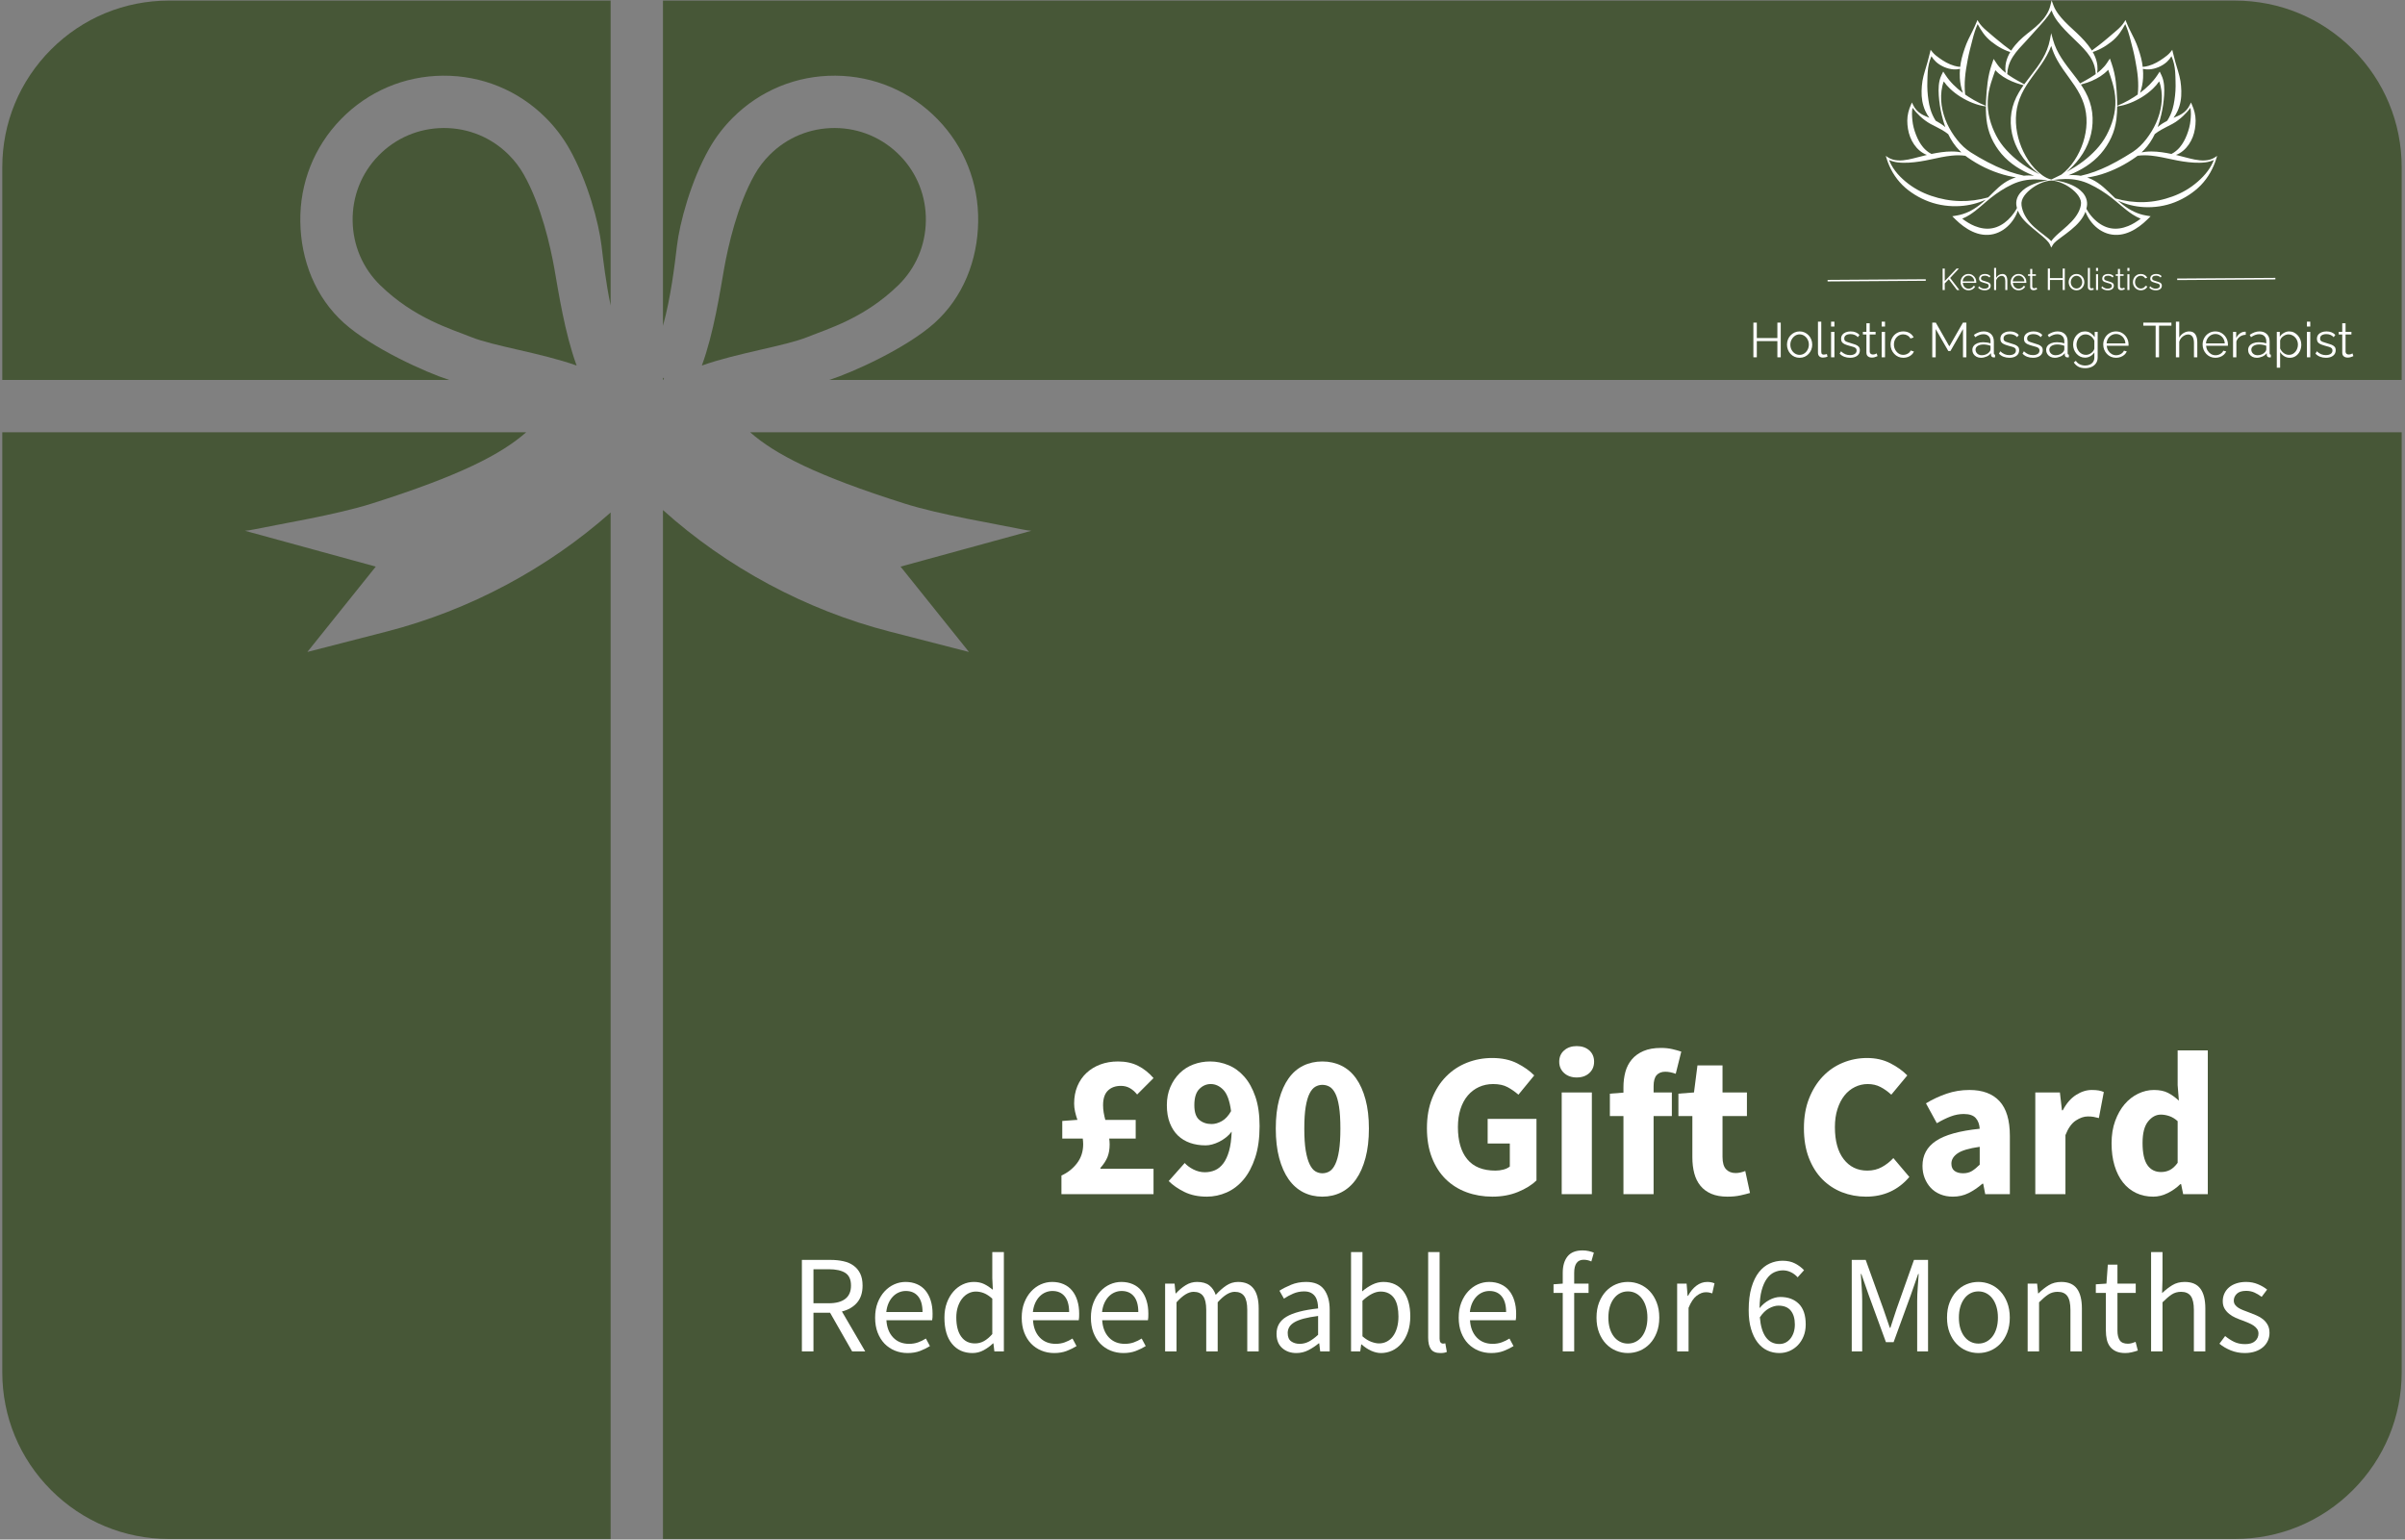
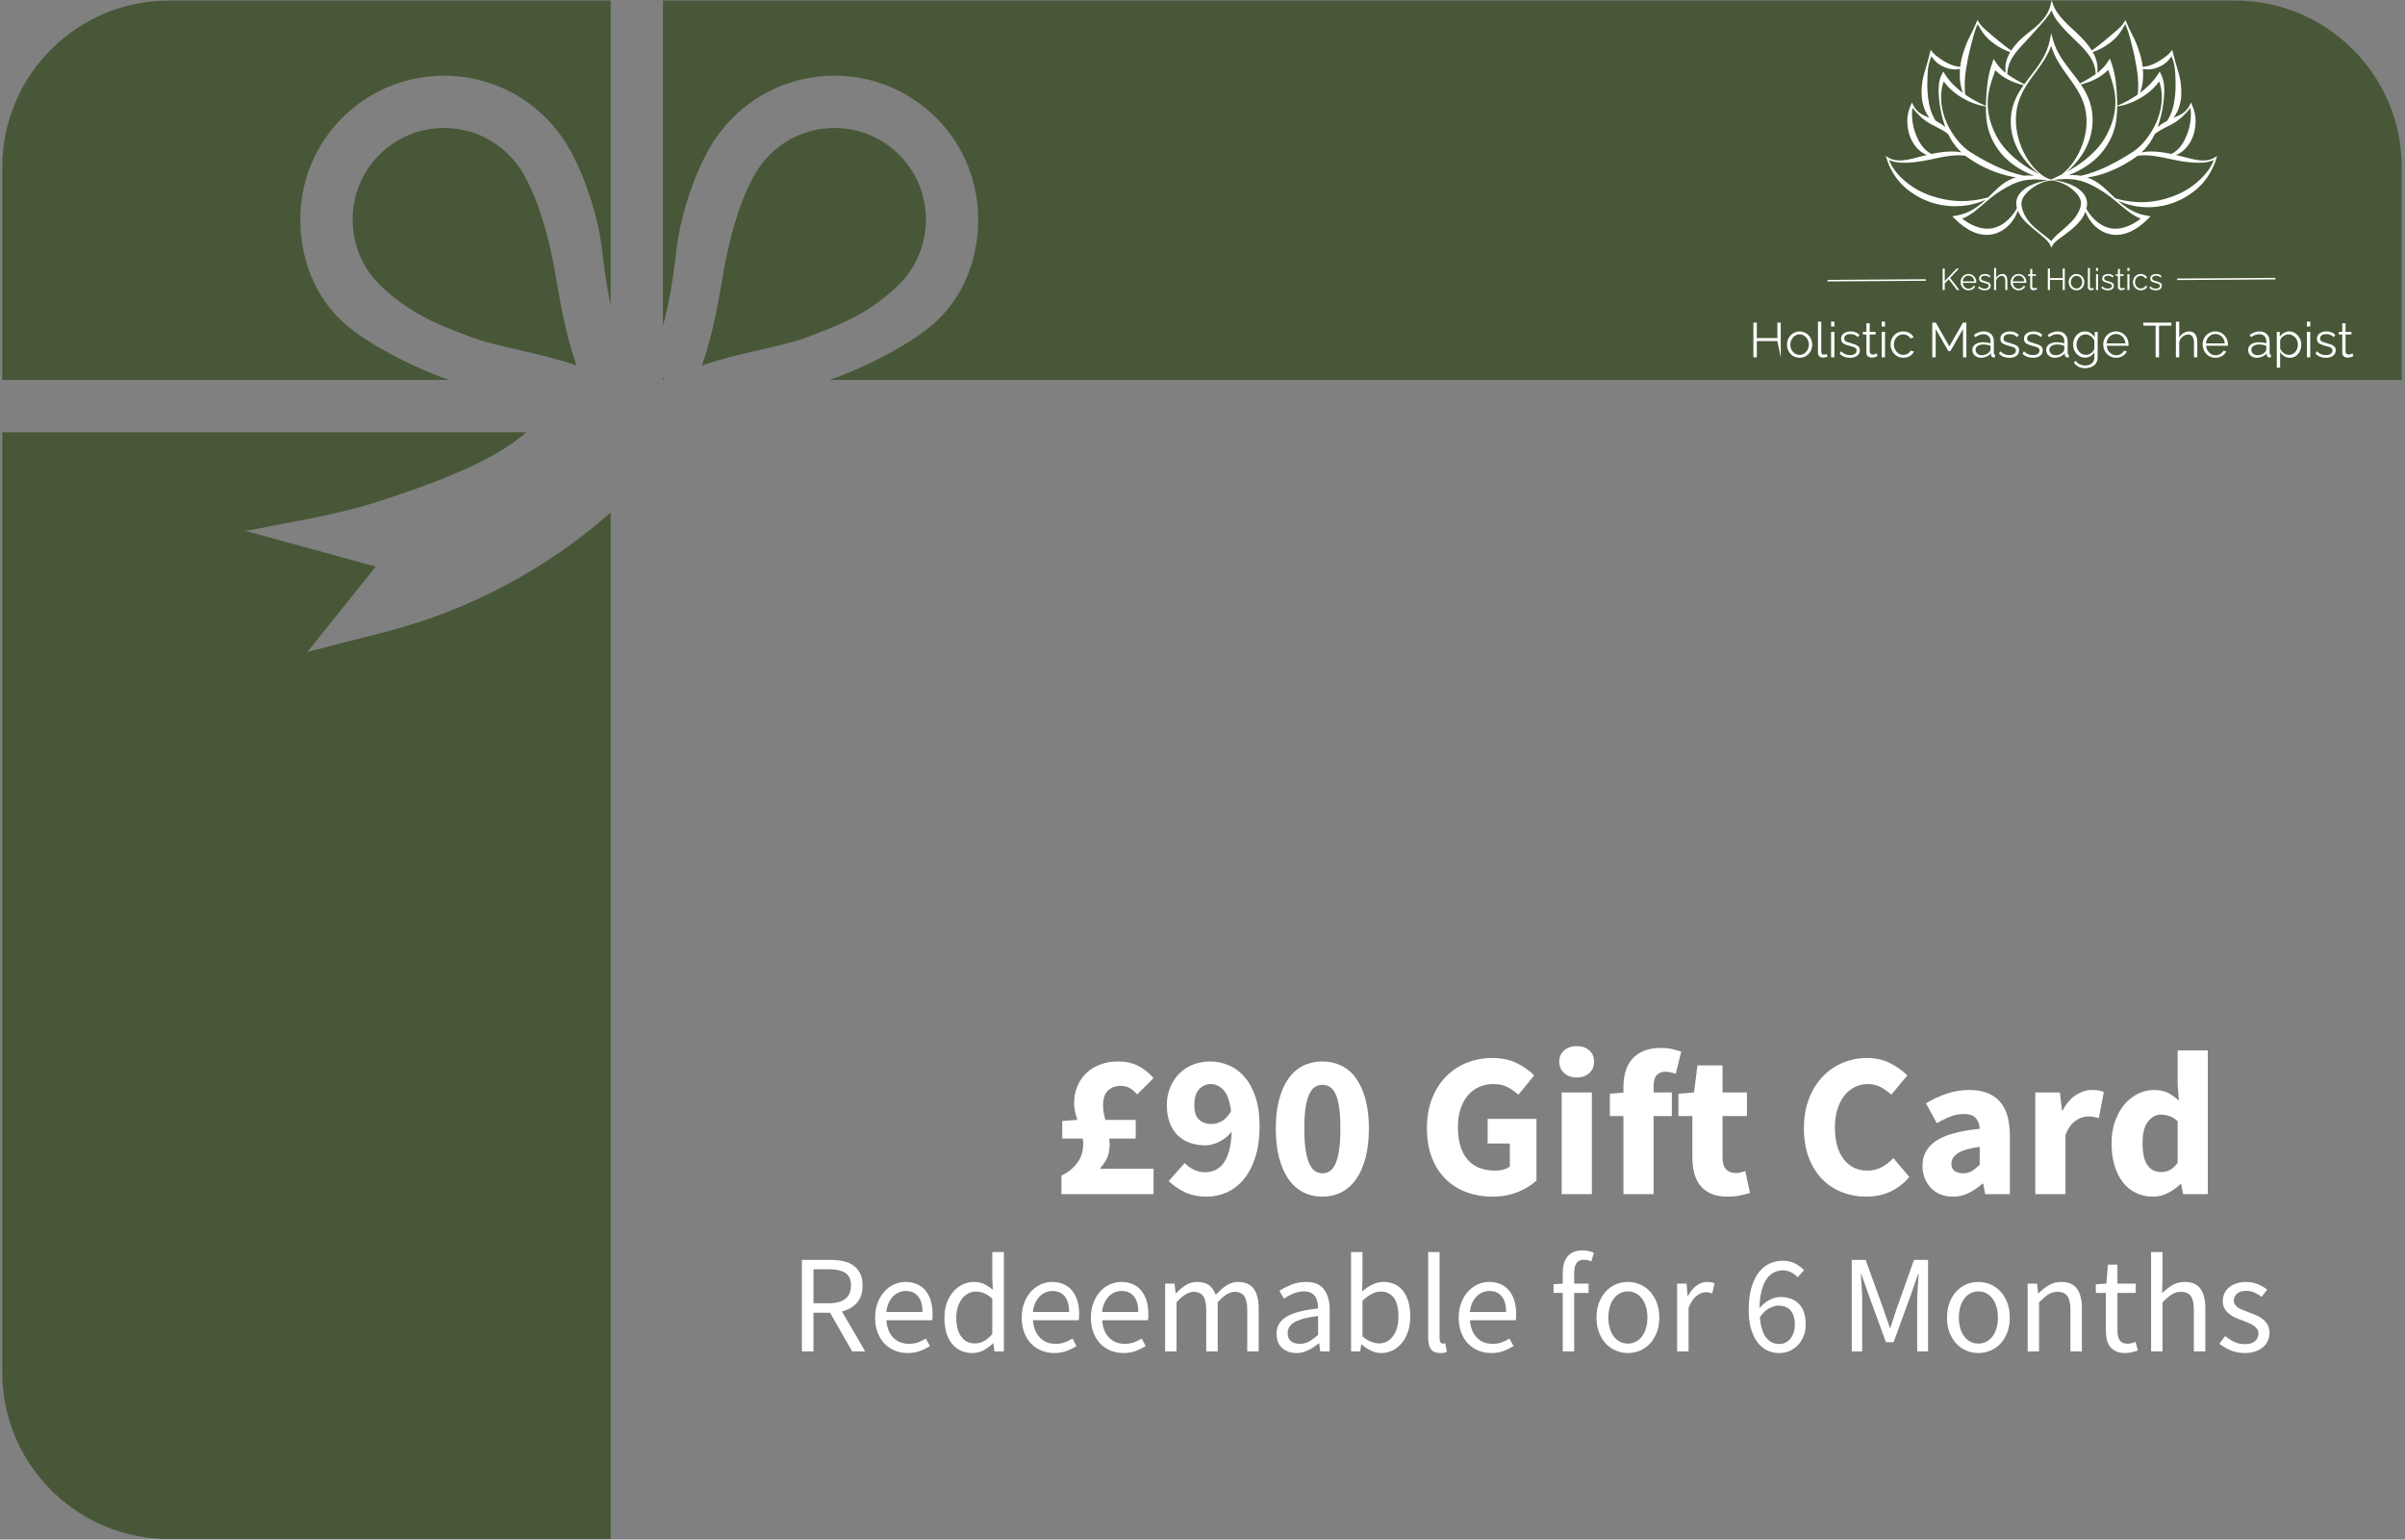
<svg xmlns="http://www.w3.org/2000/svg" width="1562" zoomAndPan="magnify" viewBox="0 0 1171.5 750" height="1000" preserveAspectRatio="xMidYMid meet" version="1.0">
  <rect x="0" y="0" width="1171.5" height="750" fill="#808080" stroke="none" />
  <defs>
    <g />
    <clipPath id="75b24d26bf">
      <path d="M 1 0.281 L 298 0.281 L 298 186 L 1 186 Z M 1 0.281 " clip-rule="nonzero" />
    </clipPath>
    <clipPath id="8e9ed4843d">
      <path d="M 1.109 210.395 L 297.691 210.395 L 297.691 749.73 L 1.109 749.73 Z M 1.109 210.395 " clip-rule="nonzero" />
    </clipPath>
    <clipPath id="f7bc9f13e3">
      <path d="M 322 0.281 L 1170 0.281 L 1170 186 L 322 186 Z M 322 0.281 " clip-rule="nonzero" />
    </clipPath>
    <clipPath id="b962fc06e1">
      <path d="M 322.754 210.395 L 1169.891 210.395 L 1169.891 749.73 L 322.754 749.73 Z M 322.754 210.395 " clip-rule="nonzero" />
    </clipPath>
    <clipPath id="44bc8b7d4f">
      <path d="M 918.582 0.16 L 1079.984 0.16 L 1079.984 120.625 L 918.582 120.625 Z M 918.582 0.16 " clip-rule="nonzero" />
    </clipPath>
  </defs>
  <path fill="#475737" d="M 323.422 184.422 L 322.938 183.941 L 322.938 185.094 L 323.074 185.094 L 323.422 184.422 " fill-opacity="1" fill-rule="nonzero" />
  <path fill="#475737" d="M 255.16 85.047 C 253.184 81.543 250.719 78.309 247.84 75.426 C 239.406 66.996 228.219 62.363 216.305 62.363 C 216.195 62.363 216.09 62.363 215.984 62.363 C 203.953 62.445 192.703 67.25 184.305 75.883 C 176.047 84.375 171.598 95.645 171.773 107.613 C 171.949 119.602 176.746 130.742 185.258 139.012 C 201.852 155.141 219.695 160.238 229.344 164.148 C 240.391 168.625 263.504 171.91 280.887 178.082 C 275.094 162.344 272.027 142.07 270.035 130.836 C 268.129 120.094 263.641 100.055 255.16 85.047 " fill-opacity="1" fill-rule="nonzero" />
  <g clip-path="url(#75b24d26bf)">
    <path fill="#475737" d="M 1.109 185.098 L 218.824 185.098 C 207.484 181.469 181.145 169.586 167.508 157.312 C 153.621 144.816 146.559 126.789 146.281 107.988 C 146.008 89.203 153.02 71.488 166.031 58.113 C 179.223 44.547 196.898 37.004 215.805 36.875 C 234.727 36.746 252.496 44.031 265.863 57.402 C 270.375 61.914 274.242 66.996 277.355 72.504 C 286.262 88.27 291.711 108.625 293.023 119.824 C 293.793 126.363 295.133 137.734 297.445 148.84 L 297.445 0.281 L 82.359 0.281 C 60.656 0.281 40.258 8.73 24.902 24.078 C 9.559 39.43 1.109 59.832 1.109 81.535 L 1.109 185.098 " fill-opacity="1" fill-rule="nonzero" />
  </g>
  <g clip-path="url(#8e9ed4843d)">
    <path fill="#475737" d="M 297.445 249.676 C 266.699 276.945 228.648 297.301 188.43 307.648 L 149.715 317.609 L 183.043 276.031 L 119.316 258.57 C 120.746 258.449 122.16 258.238 123.562 257.945 C 136.152 255.32 163.801 250.797 181.098 245.316 C 224.145 231.672 244.117 221.309 256.312 210.586 L 1.109 210.586 L 1.109 668.477 C 1.109 690.18 9.559 710.582 24.906 725.934 C 40.258 741.281 60.656 749.73 82.363 749.73 L 297.445 749.73 L 297.445 249.676 " fill-opacity="1" fill-rule="nonzero" />
  </g>
  <g clip-path="url(#f7bc9f13e3)">
    <path fill="#475737" d="M 1088.633 0.285 L 322.938 0.285 L 322.938 158.719 C 326.77 145.062 328.738 128.348 329.742 119.824 C 331.055 108.621 336.504 88.266 345.41 72.504 C 348.523 66.992 352.391 61.914 356.902 57.402 C 370.27 44.031 388.039 36.742 406.957 36.871 C 425.867 37.004 443.547 44.547 456.734 58.113 C 469.742 71.488 476.758 89.199 476.48 107.988 C 476.207 126.789 469.141 144.816 455.258 157.312 C 441.617 169.582 415.281 181.469 403.941 185.094 L 1169.891 185.094 L 1169.891 81.535 C 1169.891 59.828 1161.434 39.43 1146.09 24.074 C 1130.738 8.73 1110.348 0.285 1088.633 0.285 " fill-opacity="1" fill-rule="nonzero" />
  </g>
  <g clip-path="url(#b962fc06e1)">
-     <path fill="#475737" d="M 1169.891 668.477 L 1169.891 210.586 L 365.402 210.586 C 377.594 221.312 397.566 231.672 440.617 245.312 C 457.91 250.797 485.559 255.32 498.148 257.949 C 499.551 258.242 500.969 258.453 502.398 258.57 L 438.672 276.031 L 471.996 317.613 L 433.281 307.652 C 392.48 297.152 353.914 276.352 322.938 248.488 L 322.938 749.73 L 1088.633 749.73 C 1110.348 749.73 1130.738 741.281 1146.09 725.934 C 1161.434 710.582 1169.891 690.18 1169.891 668.477 " fill-opacity="1" fill-rule="nonzero" />
-   </g>
+     </g>
  <path fill="#475737" d="M 437.508 139.012 C 446.02 130.742 450.816 119.602 450.992 107.613 C 451.172 95.645 446.719 84.375 438.457 75.883 C 430.062 67.25 418.812 62.445 406.781 62.363 C 406.676 62.363 406.57 62.363 406.461 62.363 C 394.547 62.363 383.355 66.996 374.926 75.426 C 372.047 78.309 369.582 81.543 367.605 85.047 C 359.121 100.055 354.637 120.094 352.73 130.836 C 350.738 142.07 347.668 162.344 341.879 178.082 C 359.262 171.91 382.375 168.625 393.422 164.148 C 403.07 160.238 420.914 155.141 437.508 139.012 " fill-opacity="1" fill-rule="nonzero" />
  <g fill="#ffffff" fill-opacity="1">
    <g transform="translate(512.24, 581.76)">
      <g>
        <path d="M 4.797 0 L 4.797 -9.094 C 7.797 -10.426 10.312 -12.406 12.344 -15.031 C 14.375 -17.664 15.391 -20.781 15.391 -24.375 C 15.391 -24.844 15.367 -25.289 15.328 -25.719 C 15.297 -26.156 15.25 -26.609 15.188 -27.078 L 5.203 -27.078 L 5.203 -35.672 L 11.984 -36.172 L 12.594 -36.172 C 12.125 -37.504 11.738 -38.836 11.438 -40.172 C 11.133 -41.504 10.984 -42.836 10.984 -44.172 C 10.984 -47.297 11.516 -50.125 12.578 -52.656 C 13.648 -55.188 15.133 -57.332 17.031 -59.094 C 18.938 -60.863 21.188 -62.234 23.781 -63.203 C 26.375 -64.172 29.238 -64.656 32.375 -64.656 C 36.102 -64.656 39.348 -63.953 42.109 -62.547 C 44.879 -61.148 47.395 -59.156 49.656 -56.562 L 41.672 -48.562 C 40.535 -49.957 39.332 -51.004 38.062 -51.703 C 36.801 -52.41 35.375 -52.766 33.781 -52.766 C 31.113 -52.766 28.992 -51.992 27.422 -50.453 C 25.859 -48.922 25.078 -46.555 25.078 -43.359 C 25.078 -42.16 25.176 -40.961 25.375 -39.766 C 25.582 -38.566 25.848 -37.367 26.172 -36.172 L 40.969 -36.172 L 40.969 -27.078 L 28.078 -27.078 C 28.141 -26.609 28.188 -26.156 28.219 -25.719 C 28.258 -25.289 28.281 -24.812 28.281 -24.281 C 28.281 -21.883 27.926 -19.816 27.219 -18.078 C 26.52 -16.348 25.375 -14.586 23.781 -12.797 L 23.781 -12.391 L 49.656 -12.391 L 49.656 0 Z M 4.797 0 " />
      </g>
    </g>
  </g>
  <g fill="#ffffff" fill-opacity="1">
    <g transform="translate(564.993, 581.76)">
      <g>
        <path d="M 25.188 -34.172 C 26.844 -34.172 28.52 -34.656 30.219 -35.625 C 31.926 -36.594 33.41 -38.207 34.672 -40.469 C 34.004 -45.469 32.754 -48.914 30.922 -50.812 C 29.086 -52.707 27.039 -53.656 24.781 -53.656 C 22.645 -53.656 20.773 -52.836 19.172 -51.203 C 17.578 -49.578 16.781 -46.961 16.781 -43.359 C 16.781 -39.961 17.578 -37.582 19.172 -36.219 C 20.773 -34.852 22.781 -34.172 25.188 -34.172 Z M 22.875 1.203 C 18.688 1.203 15.039 0.438 11.938 -1.094 C 8.844 -2.625 6.297 -4.391 4.297 -6.391 L 12.094 -15.188 C 13.156 -13.988 14.582 -12.938 16.375 -12.031 C 18.176 -11.133 20.016 -10.688 21.891 -10.688 C 23.68 -10.688 25.344 -11.02 26.875 -11.688 C 28.406 -12.352 29.754 -13.469 30.922 -15.031 C 32.086 -16.602 33.02 -18.633 33.719 -21.125 C 34.414 -23.625 34.832 -26.738 34.969 -30.469 C 34.176 -29.406 33.242 -28.457 32.172 -27.625 C 31.109 -26.789 30.008 -26.094 28.875 -25.531 C 27.738 -24.969 26.602 -24.535 25.469 -24.234 C 24.344 -23.93 23.281 -23.781 22.281 -23.781 C 19.551 -23.781 17.035 -24.176 14.734 -24.969 C 12.441 -25.77 10.461 -26.969 8.797 -28.562 C 7.129 -30.164 5.812 -32.203 4.844 -34.672 C 3.875 -37.141 3.391 -40.035 3.391 -43.359 C 3.391 -46.629 3.957 -49.578 5.094 -52.203 C 6.227 -54.836 7.742 -57.086 9.641 -58.953 C 11.535 -60.816 13.766 -62.234 16.328 -63.203 C 18.898 -64.172 21.617 -64.656 24.484 -64.656 C 27.547 -64.656 30.523 -64.051 33.422 -62.844 C 36.316 -61.645 38.879 -59.781 41.109 -57.25 C 43.348 -54.719 45.148 -51.469 46.516 -47.5 C 47.879 -43.539 48.562 -38.766 48.562 -33.172 C 48.562 -27.242 47.844 -22.113 46.406 -17.781 C 44.977 -13.457 43.082 -9.895 40.719 -7.094 C 38.352 -4.289 35.617 -2.207 32.516 -0.844 C 29.422 0.52 26.207 1.203 22.875 1.203 Z M 22.875 1.203 " />
      </g>
    </g>
  </g>
  <g fill="#ffffff" fill-opacity="1">
    <g transform="translate(617.745, 581.76)">
      <g>
        <path d="M 26.375 1.203 C 22.977 1.203 19.879 0.488 17.078 -0.938 C 14.285 -2.375 11.906 -4.488 9.938 -7.281 C 7.977 -10.082 6.445 -13.547 5.344 -17.672 C 4.25 -21.805 3.703 -26.57 3.703 -31.969 C 3.703 -37.363 4.25 -42.094 5.344 -46.156 C 6.445 -50.227 7.977 -53.645 9.938 -56.406 C 11.906 -59.164 14.285 -61.227 17.078 -62.594 C 19.879 -63.969 22.977 -64.656 26.375 -64.656 C 29.77 -64.656 32.867 -63.969 35.672 -62.594 C 38.473 -61.227 40.852 -59.164 42.812 -56.406 C 44.781 -53.645 46.312 -50.227 47.406 -46.156 C 48.508 -42.094 49.062 -37.363 49.062 -31.969 C 49.062 -26.57 48.508 -21.805 47.406 -17.672 C 46.312 -13.547 44.781 -10.082 42.812 -7.281 C 40.852 -4.488 38.473 -2.375 35.672 -0.938 C 32.867 0.488 29.77 1.203 26.375 1.203 Z M 26.375 -10.188 C 27.645 -10.188 28.812 -10.504 29.875 -11.141 C 30.938 -11.773 31.867 -12.926 32.672 -14.594 C 33.473 -16.258 34.086 -18.488 34.516 -21.281 C 34.953 -24.082 35.172 -27.645 35.172 -31.969 C 35.172 -36.301 34.953 -39.848 34.516 -42.609 C 34.086 -45.379 33.473 -47.547 32.672 -49.109 C 31.867 -50.672 30.938 -51.754 29.875 -52.359 C 28.812 -52.961 27.645 -53.266 26.375 -53.266 C 25.176 -53.266 24.047 -52.961 22.984 -52.359 C 21.922 -51.754 20.988 -50.672 20.188 -49.109 C 19.383 -47.547 18.75 -45.379 18.281 -42.609 C 17.82 -39.848 17.594 -36.301 17.594 -31.969 C 17.594 -27.645 17.82 -24.082 18.281 -21.281 C 18.75 -18.488 19.383 -16.258 20.188 -14.594 C 20.988 -12.926 21.922 -11.773 22.984 -11.141 C 24.047 -10.504 25.176 -10.188 26.375 -10.188 Z M 26.375 -10.188 " />
      </g>
    </g>
  </g>
  <g fill="#ffffff" fill-opacity="1">
    <g transform="translate(670.497, 581.76)">
      <g />
    </g>
  </g>
  <g fill="#ffffff" fill-opacity="1">
    <g transform="translate(690.479, 581.76)">
      <g>
        <path d="M 36.469 1.203 C 32.008 1.203 27.828 0.488 23.922 -0.938 C 20.023 -2.375 16.645 -4.488 13.781 -7.281 C 10.926 -10.082 8.68 -13.566 7.047 -17.734 C 5.41 -21.898 4.594 -26.711 4.594 -32.172 C 4.594 -37.566 5.426 -42.379 7.094 -46.609 C 8.758 -50.836 11.039 -54.414 13.938 -57.344 C 16.832 -60.281 20.211 -62.516 24.078 -64.047 C 27.941 -65.578 32.039 -66.344 36.375 -66.344 C 41.102 -66.344 45.164 -65.477 48.562 -63.75 C 51.957 -62.02 54.723 -60.055 56.859 -57.859 L 49.156 -48.469 C 47.488 -49.926 45.723 -51.156 43.859 -52.156 C 41.992 -53.156 39.664 -53.656 36.875 -53.656 C 34.344 -53.656 32.023 -53.172 29.922 -52.203 C 27.828 -51.242 26.016 -49.863 24.484 -48.062 C 22.953 -46.258 21.77 -44.062 20.938 -41.469 C 20.102 -38.875 19.688 -35.941 19.688 -32.672 C 19.688 -25.941 21.203 -20.727 24.234 -17.031 C 27.266 -13.332 31.844 -11.484 37.969 -11.484 C 39.301 -11.484 40.598 -11.648 41.859 -11.984 C 43.129 -12.316 44.164 -12.816 44.969 -13.484 L 44.969 -24.688 L 34.172 -24.688 L 34.172 -36.672 L 57.953 -36.672 L 57.953 -6.688 C 55.691 -4.488 52.691 -2.625 48.953 -1.094 C 45.223 0.438 41.062 1.203 36.469 1.203 Z M 36.469 1.203 " />
      </g>
    </g>
  </g>
  <g fill="#ffffff" fill-opacity="1">
    <g transform="translate(754.222, 581.76)">
      <g>
        <path d="M 6.5 0 L 6.5 -49.562 L 21.188 -49.562 L 21.188 0 Z M 13.797 -56.859 C 11.328 -56.859 9.289 -57.57 7.688 -59 C 6.094 -60.438 5.297 -62.285 5.297 -64.547 C 5.297 -66.816 6.094 -68.648 7.688 -70.047 C 9.289 -71.441 11.328 -72.141 13.797 -72.141 C 16.328 -72.141 18.375 -71.441 19.938 -70.047 C 21.5 -68.648 22.281 -66.816 22.281 -64.547 C 22.281 -62.285 21.5 -60.438 19.938 -59 C 18.375 -57.57 16.328 -56.859 13.797 -56.859 Z M 13.797 -56.859 " />
      </g>
    </g>
  </g>
  <g fill="#ffffff" fill-opacity="1">
    <g transform="translate(781.797, 581.76)">
      <g>
        <path d="M 9 0 L 9 -38.062 L 2.391 -38.062 L 2.391 -48.969 L 9 -49.469 L 9 -52.156 C 9 -54.758 9.312 -57.223 9.938 -59.547 C 10.57 -61.879 11.617 -63.91 13.078 -65.641 C 14.547 -67.379 16.445 -68.75 18.781 -69.75 C 21.113 -70.75 23.945 -71.25 27.281 -71.25 C 29.344 -71.25 31.223 -71.047 32.922 -70.641 C 34.617 -70.242 36.035 -69.848 37.172 -69.453 L 34.469 -58.656 C 32.602 -59.32 30.906 -59.656 29.375 -59.656 C 27.57 -59.656 26.172 -59.102 25.172 -58 C 24.18 -56.906 23.688 -55.094 23.688 -52.562 L 23.688 -49.562 L 32.578 -49.562 L 32.578 -38.062 L 23.688 -38.062 L 23.688 0 Z M 9 0 " />
      </g>
    </g>
  </g>
  <g fill="#ffffff" fill-opacity="1">
    <g transform="translate(815.866, 581.76)">
      <g>
        <path d="M 25.578 1.203 C 22.516 1.203 19.898 0.738 17.734 -0.188 C 15.566 -1.125 13.801 -2.426 12.438 -4.094 C 11.07 -5.758 10.07 -7.773 9.438 -10.141 C 8.812 -12.504 8.5 -15.117 8.5 -17.984 L 8.5 -38.062 L 1.703 -38.062 L 1.703 -48.969 L 9.297 -49.562 L 10.984 -62.75 L 23.188 -62.75 L 23.188 -49.562 L 35.078 -49.562 L 35.078 -38.062 L 23.188 -38.062 L 23.188 -18.188 C 23.188 -15.383 23.766 -13.367 24.922 -12.141 C 26.086 -10.91 27.641 -10.297 29.578 -10.297 C 30.379 -10.297 31.195 -10.395 32.031 -10.594 C 32.863 -10.789 33.609 -11.023 34.266 -11.297 L 36.578 -0.594 C 35.242 -0.195 33.676 0.195 31.875 0.594 C 30.07 1 27.973 1.203 25.578 1.203 Z M 25.578 1.203 " />
      </g>
    </g>
  </g>
  <g fill="#ffffff" fill-opacity="1">
    <g transform="translate(854.131, 581.76)">
      <g />
    </g>
  </g>
  <g fill="#ffffff" fill-opacity="1">
    <g transform="translate(874.113, 581.76)">
      <g>
        <path d="M 34.875 1.203 C 30.738 1.203 26.836 0.488 23.172 -0.938 C 19.516 -2.375 16.301 -4.488 13.531 -7.281 C 10.77 -10.082 8.586 -13.566 6.984 -17.734 C 5.391 -21.898 4.594 -26.711 4.594 -32.172 C 4.594 -37.566 5.426 -42.379 7.094 -46.609 C 8.758 -50.836 10.988 -54.414 13.781 -57.344 C 16.582 -60.281 19.848 -62.516 23.578 -64.047 C 27.305 -65.578 31.238 -66.344 35.375 -66.344 C 39.57 -66.344 43.332 -65.492 46.656 -63.797 C 49.988 -62.098 52.754 -60.117 54.953 -57.859 L 47.156 -48.469 C 45.5 -50 43.754 -51.242 41.922 -52.203 C 40.086 -53.172 38.004 -53.656 35.672 -53.656 C 33.473 -53.656 31.391 -53.172 29.422 -52.203 C 27.461 -51.242 25.766 -49.863 24.328 -48.062 C 22.898 -46.258 21.77 -44.062 20.938 -41.469 C 20.102 -38.875 19.688 -35.941 19.688 -32.672 C 19.688 -25.941 21.117 -20.727 23.984 -17.031 C 26.848 -13.332 30.676 -11.484 35.469 -11.484 C 38.133 -11.484 40.516 -12.066 42.609 -13.234 C 44.711 -14.398 46.562 -15.852 48.156 -17.594 L 55.953 -8.391 C 50.492 -1.992 43.469 1.203 34.875 1.203 Z M 34.875 1.203 " />
      </g>
    </g>
  </g>
  <g fill="#ffffff" fill-opacity="1">
    <g transform="translate(932.261, 581.76)">
      <g>
        <path d="M 18.984 1.203 C 16.723 1.203 14.676 0.816 12.844 0.047 C 11.008 -0.711 9.457 -1.773 8.188 -3.141 C 6.926 -4.516 5.945 -6.098 5.25 -7.891 C 4.551 -9.691 4.203 -11.66 4.203 -13.797 C 4.203 -18.984 6.398 -23.039 10.797 -25.969 C 15.191 -28.906 22.285 -30.875 32.078 -31.875 C 31.941 -34.07 31.289 -35.816 30.125 -37.109 C 28.957 -38.41 27.008 -39.062 24.281 -39.062 C 22.145 -39.062 20.023 -38.66 17.922 -37.859 C 15.828 -37.066 13.582 -35.973 11.188 -34.578 L 5.891 -44.266 C 9.086 -46.191 12.438 -47.754 15.938 -48.953 C 19.438 -50.16 23.148 -50.766 27.078 -50.766 C 33.473 -50.766 38.352 -48.945 41.719 -45.312 C 45.082 -41.688 46.766 -36.039 46.766 -28.375 L 46.766 0 L 34.766 0 L 33.781 -5.094 L 33.375 -5.094 C 31.238 -3.227 29.004 -1.711 26.672 -0.547 C 24.348 0.617 21.785 1.203 18.984 1.203 Z M 23.984 -10.188 C 25.648 -10.188 27.082 -10.551 28.281 -11.281 C 29.477 -12.02 30.742 -13.055 32.078 -14.391 L 32.078 -23.078 C 26.879 -22.348 23.281 -21.281 21.281 -19.875 C 19.281 -18.477 18.281 -16.816 18.281 -14.891 C 18.281 -13.285 18.797 -12.098 19.828 -11.328 C 20.867 -10.566 22.254 -10.188 23.984 -10.188 Z M 23.984 -10.188 " />
      </g>
    </g>
  </g>
  <g fill="#ffffff" fill-opacity="1">
    <g transform="translate(984.913, 581.76)">
      <g>
        <path d="M 6.5 0 L 6.5 -49.562 L 18.484 -49.562 L 19.484 -40.875 L 19.891 -40.875 C 21.68 -44.27 23.844 -46.766 26.375 -48.359 C 28.906 -49.961 31.438 -50.766 33.969 -50.766 C 35.375 -50.766 36.523 -50.68 37.422 -50.516 C 38.316 -50.348 39.133 -50.098 39.875 -49.766 L 37.469 -37.078 C 36.539 -37.336 35.676 -37.535 34.875 -37.672 C 34.07 -37.805 33.141 -37.875 32.078 -37.875 C 30.211 -37.875 28.266 -37.207 26.234 -35.875 C 24.203 -34.539 22.52 -32.176 21.188 -28.781 L 21.188 0 Z M 6.5 0 " />
      </g>
    </g>
  </g>
  <g fill="#ffffff" fill-opacity="1">
    <g transform="translate(1024.677, 581.76)">
      <g>
        <path d="M 24.188 1.203 C 21.113 1.203 18.328 0.602 15.828 -0.594 C 13.336 -1.789 11.207 -3.504 9.438 -5.734 C 7.676 -7.973 6.312 -10.691 5.344 -13.891 C 4.375 -17.086 3.891 -20.719 3.891 -24.781 C 3.891 -28.844 4.473 -32.473 5.641 -35.672 C 6.805 -38.867 8.336 -41.582 10.234 -43.812 C 12.141 -46.039 14.336 -47.754 16.828 -48.953 C 19.328 -50.16 21.879 -50.766 24.484 -50.766 C 27.273 -50.766 29.57 -50.297 31.375 -49.359 C 33.176 -48.43 34.941 -47.164 36.672 -45.562 L 36.078 -53.156 L 36.078 -70.047 L 50.766 -70.047 L 50.766 0 L 38.766 0 L 37.766 -4.891 L 37.375 -4.891 C 35.633 -3.16 33.598 -1.711 31.266 -0.547 C 28.941 0.617 26.582 1.203 24.188 1.203 Z M 27.984 -10.797 C 29.578 -10.797 31.02 -11.129 32.312 -11.797 C 33.613 -12.461 34.867 -13.625 36.078 -15.281 L 36.078 -35.578 C 34.742 -36.773 33.375 -37.602 31.969 -38.062 C 30.57 -38.531 29.207 -38.766 27.875 -38.766 C 25.539 -38.766 23.473 -37.648 21.672 -35.422 C 19.879 -33.191 18.984 -29.711 18.984 -24.984 C 18.984 -20.055 19.766 -16.457 21.328 -14.188 C 22.898 -11.926 25.117 -10.797 27.984 -10.797 Z M 27.984 -10.797 " />
      </g>
    </g>
  </g>
  <g fill="#ffffff" fill-opacity="1">
    <g transform="translate(384.498, 658.338)">
      <g>
        <path d="M 6.109 0 L 6.109 -44.562 L 20.047 -44.562 C 22.305 -44.562 24.398 -44.348 26.328 -43.922 C 28.254 -43.492 29.906 -42.781 31.281 -41.781 C 32.664 -40.781 33.742 -39.488 34.516 -37.906 C 35.285 -36.32 35.672 -34.375 35.672 -32.062 C 35.672 -28.57 34.766 -25.785 32.953 -23.703 C 31.141 -21.617 28.691 -20.195 25.609 -19.438 L 36.953 0 L 30.578 0 L 19.844 -18.812 L 11.75 -18.812 L 11.75 0 Z M 11.75 -23.438 L 19.219 -23.438 C 22.707 -23.438 25.379 -24.148 27.234 -25.578 C 29.098 -27.004 30.031 -29.164 30.031 -32.062 C 30.031 -35.008 29.098 -37.07 27.234 -38.25 C 25.379 -39.426 22.707 -40.016 19.219 -40.016 L 11.75 -40.016 Z M 11.75 -23.438 " />
      </g>
    </g>
  </g>
  <g fill="#ffffff" fill-opacity="1">
    <g transform="translate(423.156, 658.338)">
      <g>
        <path d="M 18.953 0.812 C 16.734 0.812 14.66 0.414 12.734 -0.375 C 10.805 -1.164 9.129 -2.297 7.703 -3.766 C 6.285 -5.242 5.164 -7.047 4.344 -9.172 C 3.531 -11.297 3.125 -13.719 3.125 -16.438 C 3.125 -19.156 3.539 -21.586 4.375 -23.734 C 5.219 -25.891 6.328 -27.711 7.703 -29.203 C 9.086 -30.703 10.66 -31.848 12.422 -32.641 C 14.191 -33.43 16.031 -33.828 17.938 -33.828 C 20.02 -33.828 21.883 -33.461 23.531 -32.734 C 25.188 -32.016 26.566 -30.973 27.672 -29.609 C 28.785 -28.254 29.633 -26.625 30.219 -24.719 C 30.812 -22.82 31.109 -20.695 31.109 -18.344 C 31.109 -17.75 31.098 -17.172 31.078 -16.609 C 31.055 -16.047 31 -15.562 30.906 -15.156 L 8.625 -15.156 C 8.852 -11.613 9.953 -8.812 11.922 -6.75 C 13.891 -4.695 16.461 -3.672 19.641 -3.672 C 21.223 -3.672 22.68 -3.906 24.016 -4.375 C 25.348 -4.852 26.629 -5.477 27.859 -6.25 L 29.828 -2.578 C 28.379 -1.672 26.77 -0.879 25 -0.203 C 23.227 0.473 21.211 0.812 18.953 0.812 Z M 8.562 -19.156 L 26.219 -19.156 C 26.219 -22.508 25.504 -25.055 24.078 -26.797 C 22.648 -28.547 20.648 -29.422 18.078 -29.422 C 16.898 -29.422 15.773 -29.191 14.703 -28.734 C 13.641 -28.285 12.676 -27.617 11.812 -26.734 C 10.957 -25.848 10.242 -24.77 9.672 -23.5 C 9.109 -22.238 8.738 -20.789 8.562 -19.156 Z M 8.562 -19.156 " />
      </g>
    </g>
  </g>
  <g fill="#ffffff" fill-opacity="1">
    <g transform="translate(456.855, 658.338)">
      <g>
        <path d="M 16.844 0.812 C 12.676 0.812 9.359 -0.68 6.891 -3.672 C 4.422 -6.66 3.188 -10.914 3.188 -16.438 C 3.188 -19.113 3.582 -21.523 4.375 -23.672 C 5.176 -25.828 6.234 -27.648 7.547 -29.141 C 8.859 -30.641 10.375 -31.797 12.094 -32.609 C 13.812 -33.422 15.625 -33.828 17.531 -33.828 C 19.426 -33.828 21.078 -33.488 22.484 -32.812 C 23.891 -32.133 25.316 -31.207 26.766 -30.031 L 26.5 -35.672 L 26.5 -48.375 L 32.141 -48.375 L 32.141 0 L 27.516 0 L 27.047 -3.875 L 26.828 -3.875 C 25.516 -2.602 24.008 -1.504 22.312 -0.578 C 20.613 0.348 18.789 0.812 16.844 0.812 Z M 18.078 -3.875 C 19.609 -3.875 21.051 -4.242 22.406 -4.984 C 23.77 -5.734 25.133 -6.879 26.5 -8.422 L 26.5 -25.688 C 25.094 -26.945 23.742 -27.836 22.453 -28.359 C 21.16 -28.879 19.836 -29.141 18.484 -29.141 C 17.172 -29.141 15.938 -28.832 14.781 -28.219 C 13.625 -27.613 12.613 -26.754 11.75 -25.641 C 10.895 -24.535 10.219 -23.211 9.719 -21.672 C 9.219 -20.129 8.969 -18.41 8.969 -16.516 C 8.969 -12.523 9.758 -9.422 11.344 -7.203 C 12.926 -4.984 15.172 -3.875 18.078 -3.875 Z M 18.078 -3.875 " />
      </g>
    </g>
  </g>
  <g fill="#ffffff" fill-opacity="1">
    <g transform="translate(494.563, 658.338)">
      <g>
        <path d="M 18.953 0.812 C 16.734 0.812 14.66 0.414 12.734 -0.375 C 10.805 -1.164 9.129 -2.297 7.703 -3.766 C 6.285 -5.242 5.164 -7.047 4.344 -9.172 C 3.531 -11.297 3.125 -13.719 3.125 -16.438 C 3.125 -19.156 3.539 -21.586 4.375 -23.734 C 5.219 -25.891 6.328 -27.711 7.703 -29.203 C 9.086 -30.703 10.66 -31.848 12.422 -32.641 C 14.191 -33.43 16.031 -33.828 17.938 -33.828 C 20.02 -33.828 21.883 -33.461 23.531 -32.734 C 25.188 -32.016 26.566 -30.973 27.672 -29.609 C 28.785 -28.254 29.633 -26.625 30.219 -24.719 C 30.812 -22.82 31.109 -20.695 31.109 -18.344 C 31.109 -17.75 31.098 -17.172 31.078 -16.609 C 31.055 -16.047 31 -15.562 30.906 -15.156 L 8.625 -15.156 C 8.852 -11.613 9.953 -8.812 11.922 -6.75 C 13.891 -4.695 16.461 -3.672 19.641 -3.672 C 21.223 -3.672 22.68 -3.906 24.016 -4.375 C 25.348 -4.852 26.629 -5.477 27.859 -6.25 L 29.828 -2.578 C 28.379 -1.672 26.77 -0.879 25 -0.203 C 23.227 0.473 21.211 0.812 18.953 0.812 Z M 8.562 -19.156 L 26.219 -19.156 C 26.219 -22.508 25.504 -25.055 24.078 -26.797 C 22.648 -28.547 20.648 -29.422 18.078 -29.422 C 16.898 -29.422 15.773 -29.191 14.703 -28.734 C 13.641 -28.285 12.676 -27.617 11.812 -26.734 C 10.957 -25.848 10.242 -24.77 9.672 -23.5 C 9.109 -22.238 8.738 -20.789 8.562 -19.156 Z M 8.562 -19.156 " />
      </g>
    </g>
  </g>
  <g fill="#ffffff" fill-opacity="1">
    <g transform="translate(528.262, 658.338)">
      <g>
        <path d="M 18.953 0.812 C 16.734 0.812 14.66 0.414 12.734 -0.375 C 10.805 -1.164 9.129 -2.297 7.703 -3.766 C 6.285 -5.242 5.164 -7.047 4.344 -9.172 C 3.531 -11.297 3.125 -13.719 3.125 -16.438 C 3.125 -19.156 3.539 -21.586 4.375 -23.734 C 5.219 -25.891 6.328 -27.711 7.703 -29.203 C 9.086 -30.703 10.66 -31.848 12.422 -32.641 C 14.191 -33.43 16.031 -33.828 17.938 -33.828 C 20.02 -33.828 21.883 -33.461 23.531 -32.734 C 25.188 -32.016 26.566 -30.973 27.672 -29.609 C 28.785 -28.254 29.633 -26.625 30.219 -24.719 C 30.812 -22.82 31.109 -20.695 31.109 -18.344 C 31.109 -17.75 31.098 -17.172 31.078 -16.609 C 31.055 -16.047 31 -15.562 30.906 -15.156 L 8.625 -15.156 C 8.852 -11.613 9.953 -8.812 11.922 -6.75 C 13.891 -4.695 16.461 -3.672 19.641 -3.672 C 21.223 -3.672 22.68 -3.906 24.016 -4.375 C 25.348 -4.852 26.629 -5.477 27.859 -6.25 L 29.828 -2.578 C 28.379 -1.672 26.77 -0.879 25 -0.203 C 23.227 0.473 21.211 0.812 18.953 0.812 Z M 8.562 -19.156 L 26.219 -19.156 C 26.219 -22.508 25.504 -25.055 24.078 -26.797 C 22.648 -28.547 20.648 -29.422 18.078 -29.422 C 16.898 -29.422 15.773 -29.191 14.703 -28.734 C 13.641 -28.285 12.676 -27.617 11.812 -26.734 C 10.957 -25.848 10.242 -24.77 9.672 -23.5 C 9.109 -22.238 8.738 -20.789 8.562 -19.156 Z M 8.562 -19.156 " />
      </g>
    </g>
  </g>
  <g fill="#ffffff" fill-opacity="1">
    <g transform="translate(561.961, 658.338)">
      <g>
        <path d="M 5.578 0 L 5.578 -33.016 L 10.188 -33.016 L 10.672 -28.266 L 10.875 -28.266 C 12.32 -29.848 13.895 -31.172 15.594 -32.234 C 17.289 -33.297 19.133 -33.828 21.125 -33.828 C 23.664 -33.828 25.648 -33.27 27.078 -32.156 C 28.504 -31.051 29.555 -29.504 30.234 -27.516 C 31.953 -29.422 33.68 -30.945 35.422 -32.094 C 37.172 -33.25 39.066 -33.828 41.109 -33.828 C 44.504 -33.828 47.023 -32.738 48.672 -30.562 C 50.328 -28.395 51.156 -25.18 51.156 -20.922 L 51.156 0 L 45.594 0 L 45.594 -20.172 C 45.594 -23.297 45.094 -25.551 44.094 -26.938 C 43.094 -28.32 41.551 -29.016 39.469 -29.016 C 36.977 -29.016 34.219 -27.312 31.188 -23.906 L 31.188 0 L 25.609 0 L 25.609 -20.172 C 25.609 -23.297 25.109 -25.551 24.109 -26.938 C 23.117 -28.32 21.562 -29.016 19.438 -29.016 C 16.938 -29.016 14.172 -27.312 11.141 -23.906 L 11.141 0 Z M 5.578 0 " />
      </g>
    </g>
  </g>
  <g fill="#ffffff" fill-opacity="1">
    <g transform="translate(618.284, 658.338)">
      <g>
        <path d="M 13.188 0.812 C 10.414 0.812 8.113 0 6.281 -1.625 C 4.445 -3.258 3.531 -5.57 3.531 -8.562 C 3.531 -12.188 5.141 -14.957 8.359 -16.875 C 11.578 -18.801 16.719 -20.148 23.781 -20.922 C 23.781 -21.961 23.676 -22.984 23.469 -23.984 C 23.27 -24.984 22.922 -25.863 22.422 -26.625 C 21.922 -27.395 21.227 -28.02 20.344 -28.5 C 19.457 -28.977 18.336 -29.219 16.984 -29.219 C 15.078 -29.219 13.285 -28.852 11.609 -28.125 C 9.941 -27.406 8.453 -26.594 7.141 -25.688 L 4.953 -29.547 C 6.492 -30.547 8.375 -31.508 10.594 -32.438 C 12.812 -33.363 15.258 -33.828 17.938 -33.828 C 21.969 -33.828 24.891 -32.594 26.703 -30.125 C 28.516 -27.656 29.422 -24.363 29.422 -20.25 L 29.422 0 L 24.797 0 L 24.328 -3.938 L 24.125 -3.938 C 22.531 -2.625 20.828 -1.504 19.016 -0.578 C 17.211 0.348 15.27 0.812 13.188 0.812 Z M 14.812 -3.672 C 16.395 -3.672 17.891 -4.039 19.297 -4.781 C 20.703 -5.531 22.195 -6.629 23.781 -8.078 L 23.781 -17.25 C 21.02 -16.895 18.695 -16.469 16.812 -15.969 C 14.938 -15.469 13.422 -14.879 12.266 -14.203 C 11.109 -13.523 10.27 -12.742 9.75 -11.859 C 9.227 -10.973 8.969 -10.008 8.969 -8.969 C 8.969 -7.062 9.531 -5.703 10.656 -4.891 C 11.789 -4.078 13.176 -3.672 14.812 -3.672 Z M 14.812 -3.672 " />
      </g>
    </g>
  </g>
  <g fill="#ffffff" fill-opacity="1">
    <g transform="translate(652.527, 658.338)">
      <g>
        <path d="M 20.172 0.812 C 18.641 0.812 17.047 0.441 15.391 -0.297 C 13.734 -1.047 12.18 -2.078 10.734 -3.391 L 10.531 -3.391 L 10.062 0 L 5.578 0 L 5.578 -48.375 L 11.141 -48.375 L 11.141 -35.188 L 11 -29.219 C 12.5 -30.531 14.129 -31.625 15.891 -32.5 C 17.66 -33.383 19.473 -33.828 21.328 -33.828 C 23.461 -33.828 25.344 -33.43 26.969 -32.641 C 28.602 -31.848 29.973 -30.719 31.078 -29.25 C 32.191 -27.781 33.031 -26.016 33.594 -23.953 C 34.156 -21.891 34.438 -19.586 34.438 -17.047 C 34.438 -14.242 34.051 -11.734 33.281 -9.516 C 32.52 -7.297 31.477 -5.414 30.156 -3.875 C 28.844 -2.332 27.328 -1.164 25.609 -0.375 C 23.891 0.414 22.078 0.812 20.172 0.812 Z M 19.219 -3.875 C 20.582 -3.875 21.844 -4.176 23 -4.781 C 24.156 -5.395 25.148 -6.254 25.984 -7.359 C 26.828 -8.473 27.484 -9.844 27.953 -11.469 C 28.43 -13.102 28.672 -14.941 28.672 -16.984 C 28.672 -18.797 28.508 -20.445 28.188 -21.938 C 27.875 -23.438 27.363 -24.719 26.656 -25.781 C 25.957 -26.844 25.051 -27.664 23.938 -28.25 C 22.832 -28.844 21.508 -29.141 19.969 -29.141 C 17.301 -29.141 14.359 -27.645 11.141 -24.656 L 11.141 -7.344 C 12.586 -6.07 14.023 -5.176 15.453 -4.656 C 16.879 -4.133 18.133 -3.875 19.219 -3.875 Z M 19.219 -3.875 " />
      </g>
    </g>
  </g>
  <g fill="#ffffff" fill-opacity="1">
    <g transform="translate(690.098, 658.338)">
      <g>
        <path d="M 11.484 0.812 C 9.348 0.812 7.828 0.18 6.922 -1.078 C 6.023 -2.348 5.578 -4.207 5.578 -6.656 L 5.578 -48.375 L 11.141 -48.375 L 11.141 -6.25 C 11.141 -5.344 11.297 -4.707 11.609 -4.344 C 11.93 -3.977 12.297 -3.797 12.703 -3.797 C 12.879 -3.797 13.047 -3.797 13.203 -3.797 C 13.367 -3.797 13.609 -3.844 13.922 -3.938 L 14.672 0.266 C 14.305 0.453 13.875 0.586 13.375 0.672 C 12.883 0.766 12.254 0.812 11.484 0.812 Z M 11.484 0.812 " />
      </g>
    </g>
  </g>
  <g fill="#ffffff" fill-opacity="1">
    <g transform="translate(707.423, 658.338)">
      <g>
        <path d="M 18.953 0.812 C 16.734 0.812 14.66 0.414 12.734 -0.375 C 10.805 -1.164 9.129 -2.297 7.703 -3.766 C 6.285 -5.242 5.164 -7.047 4.344 -9.172 C 3.531 -11.297 3.125 -13.719 3.125 -16.438 C 3.125 -19.156 3.539 -21.586 4.375 -23.734 C 5.219 -25.891 6.328 -27.711 7.703 -29.203 C 9.086 -30.703 10.66 -31.848 12.422 -32.641 C 14.191 -33.43 16.031 -33.828 17.938 -33.828 C 20.02 -33.828 21.883 -33.461 23.531 -32.734 C 25.188 -32.016 26.566 -30.973 27.672 -29.609 C 28.785 -28.254 29.633 -26.625 30.219 -24.719 C 30.812 -22.82 31.109 -20.695 31.109 -18.344 C 31.109 -17.75 31.098 -17.172 31.078 -16.609 C 31.055 -16.047 31 -15.562 30.906 -15.156 L 8.625 -15.156 C 8.852 -11.613 9.953 -8.812 11.922 -6.75 C 13.891 -4.695 16.461 -3.672 19.641 -3.672 C 21.223 -3.672 22.68 -3.906 24.016 -4.375 C 25.348 -4.852 26.629 -5.477 27.859 -6.25 L 29.828 -2.578 C 28.379 -1.672 26.77 -0.879 25 -0.203 C 23.227 0.473 21.211 0.812 18.953 0.812 Z M 8.562 -19.156 L 26.219 -19.156 C 26.219 -22.508 25.504 -25.055 24.078 -26.797 C 22.648 -28.547 20.648 -29.422 18.078 -29.422 C 16.898 -29.422 15.773 -29.191 14.703 -28.734 C 13.641 -28.285 12.676 -27.617 11.812 -26.734 C 10.957 -25.848 10.242 -24.77 9.672 -23.5 C 9.109 -22.238 8.738 -20.789 8.562 -19.156 Z M 8.562 -19.156 " />
      </g>
    </g>
  </g>
  <g fill="#ffffff" fill-opacity="1">
    <g transform="translate(741.122, 658.338)">
      <g />
    </g>
  </g>
  <g fill="#ffffff" fill-opacity="1">
    <g transform="translate(754.711, 658.338)">
      <g>
        <path d="M 6.516 0 L 6.516 -28.469 L 2.031 -28.469 L 2.031 -32.672 L 6.516 -33.016 L 6.516 -38.25 C 6.516 -41.645 7.297 -44.316 8.859 -46.266 C 10.422 -48.211 12.859 -49.188 16.172 -49.188 C 17.211 -49.188 18.195 -49.082 19.125 -48.875 C 20.051 -48.676 20.898 -48.414 21.672 -48.094 L 20.453 -43.812 C 19.223 -44.363 17.977 -44.641 16.719 -44.641 C 13.633 -44.641 12.094 -42.508 12.094 -38.25 L 12.094 -33.016 L 19.094 -33.016 L 19.094 -28.469 L 12.094 -28.469 L 12.094 0 Z M 6.516 0 " />
      </g>
    </g>
  </g>
  <g fill="#ffffff" fill-opacity="1">
    <g transform="translate(774.55, 658.338)">
      <g>
        <path d="M 18.406 0.812 C 16.375 0.812 14.438 0.426 12.594 -0.344 C 10.758 -1.113 9.141 -2.234 7.734 -3.703 C 6.336 -5.172 5.219 -6.977 4.375 -9.125 C 3.539 -11.281 3.125 -13.719 3.125 -16.438 C 3.125 -19.195 3.539 -21.656 4.375 -23.812 C 5.219 -25.969 6.336 -27.789 7.734 -29.281 C 9.141 -30.77 10.758 -31.898 12.594 -32.672 C 14.438 -33.441 16.375 -33.828 18.406 -33.828 C 20.445 -33.828 22.383 -33.441 24.219 -32.672 C 26.051 -31.898 27.672 -30.77 29.078 -29.281 C 30.484 -27.789 31.602 -25.969 32.438 -23.812 C 33.281 -21.656 33.703 -19.195 33.703 -16.438 C 33.703 -13.719 33.281 -11.281 32.438 -9.125 C 31.602 -6.977 30.484 -5.172 29.078 -3.703 C 27.672 -2.234 26.051 -1.113 24.219 -0.344 C 22.383 0.426 20.445 0.812 18.406 0.812 Z M 18.406 -3.797 C 19.812 -3.797 21.102 -4.102 22.281 -4.719 C 23.457 -5.332 24.461 -6.191 25.297 -7.297 C 26.141 -8.41 26.785 -9.738 27.234 -11.281 C 27.691 -12.82 27.922 -14.539 27.922 -16.438 C 27.922 -18.344 27.691 -20.078 27.234 -21.641 C 26.785 -23.203 26.141 -24.547 25.297 -25.672 C 24.461 -26.805 23.457 -27.68 22.281 -28.297 C 21.102 -28.91 19.812 -29.219 18.406 -29.219 C 17.008 -29.219 15.719 -28.91 14.531 -28.297 C 13.352 -27.68 12.348 -26.805 11.516 -25.672 C 10.68 -24.547 10.035 -23.203 9.578 -21.641 C 9.129 -20.078 8.906 -18.344 8.906 -16.438 C 8.906 -14.539 9.129 -12.82 9.578 -11.281 C 10.035 -9.738 10.68 -8.41 11.516 -7.297 C 12.348 -6.191 13.352 -5.332 14.531 -4.719 C 15.719 -4.102 17.008 -3.797 18.406 -3.797 Z M 18.406 -3.797 " />
      </g>
    </g>
  </g>
  <g fill="#ffffff" fill-opacity="1">
    <g transform="translate(811.374, 658.338)">
      <g>
        <path d="M 5.578 0 L 5.578 -33.016 L 10.188 -33.016 L 10.672 -27.047 L 10.875 -27.047 C 12 -29.129 13.363 -30.781 14.969 -32 C 16.582 -33.219 18.344 -33.828 20.25 -33.828 C 21.562 -33.828 22.738 -33.602 23.781 -33.156 L 22.688 -28.266 C 22.145 -28.441 21.645 -28.578 21.188 -28.672 C 20.738 -28.766 20.176 -28.812 19.5 -28.812 C 18.094 -28.812 16.629 -28.242 15.109 -27.109 C 13.598 -25.973 12.273 -24.004 11.141 -21.203 L 11.141 0 Z M 5.578 0 " />
      </g>
    </g>
  </g>
  <g fill="#ffffff" fill-opacity="1">
    <g transform="translate(834.949, 658.338)">
      <g />
    </g>
  </g>
  <g fill="#ffffff" fill-opacity="1">
    <g transform="translate(848.538, 658.338)">
      <g>
        <path d="M 18.203 0.812 C 16.078 0.812 14.109 0.383 12.297 -0.469 C 10.484 -1.332 8.91 -2.633 7.578 -4.375 C 6.242 -6.125 5.191 -8.301 4.422 -10.906 C 3.648 -13.508 3.266 -16.555 3.266 -20.047 C 3.266 -24.391 3.719 -28.086 4.625 -31.141 C 5.531 -34.203 6.75 -36.695 8.281 -38.625 C 9.82 -40.551 11.578 -41.953 13.547 -42.828 C 15.523 -43.711 17.598 -44.156 19.766 -44.156 C 22.117 -44.156 24.145 -43.711 25.844 -42.828 C 27.539 -41.953 29.004 -40.859 30.234 -39.547 L 27.109 -36.078 C 26.203 -37.117 25.125 -37.941 23.875 -38.547 C 22.633 -39.16 21.332 -39.469 19.969 -39.469 C 18.477 -39.469 17.051 -39.148 15.688 -38.516 C 14.332 -37.879 13.133 -36.836 12.094 -35.391 C 11.051 -33.941 10.211 -32.051 9.578 -29.719 C 8.941 -27.383 8.602 -24.5 8.562 -21.062 C 9.914 -22.738 11.5 -24.062 13.312 -25.031 C 15.125 -26.008 16.914 -26.5 18.688 -26.5 C 22.445 -26.5 25.445 -25.391 27.688 -23.172 C 29.926 -20.953 31.047 -17.598 31.047 -13.109 C 31.047 -11.023 30.707 -9.133 30.031 -7.438 C 29.352 -5.738 28.426 -4.273 27.25 -3.047 C 26.07 -1.828 24.711 -0.879 23.172 -0.203 C 21.629 0.473 19.973 0.812 18.203 0.812 Z M 18.203 -3.594 C 19.297 -3.594 20.297 -3.816 21.203 -4.266 C 22.109 -4.723 22.898 -5.367 23.578 -6.203 C 24.254 -7.047 24.785 -8.047 25.172 -9.203 C 25.555 -10.359 25.75 -11.66 25.75 -13.109 C 25.75 -15.961 25.094 -18.203 23.781 -19.828 C 22.469 -21.461 20.453 -22.281 17.734 -22.281 C 16.328 -22.281 14.805 -21.836 13.172 -20.953 C 11.547 -20.078 10.055 -18.617 8.703 -16.578 C 9.055 -12.316 10.035 -9.086 11.641 -6.891 C 13.254 -4.691 15.441 -3.594 18.203 -3.594 Z M 18.203 -3.594 " />
      </g>
    </g>
  </g>
  <g fill="#ffffff" fill-opacity="1">
    <g transform="translate(882.305, 658.338)">
      <g />
    </g>
  </g>
  <g fill="#ffffff" fill-opacity="1">
    <g transform="translate(895.893, 658.338)">
      <g>
        <path d="M 6.109 0 L 6.109 -44.562 L 12.906 -44.562 L 21.469 -20.781 C 22.008 -19.25 22.539 -17.703 23.062 -16.141 C 23.582 -14.578 24.113 -13.023 24.656 -11.484 L 24.938 -11.484 C 25.477 -13.023 25.984 -14.578 26.453 -16.141 C 26.93 -17.703 27.441 -19.25 27.984 -20.781 L 36.422 -44.562 L 43.281 -44.562 L 43.281 0 L 37.984 0 L 37.984 -24.531 C 37.984 -26.52 38.07 -28.711 38.25 -31.109 C 38.426 -33.516 38.582 -35.711 38.719 -37.703 L 38.453 -37.703 L 34.922 -27.578 L 26.5 -4.484 L 22.766 -4.484 L 14.328 -27.578 L 10.797 -37.703 L 10.531 -37.703 C 10.664 -35.711 10.812 -33.516 10.969 -31.109 C 11.125 -28.711 11.203 -26.52 11.203 -24.531 L 11.203 0 Z M 6.109 0 " />
      </g>
    </g>
  </g>
  <g fill="#ffffff" fill-opacity="1">
    <g transform="translate(945.286, 658.338)">
      <g>
        <path d="M 18.406 0.812 C 16.375 0.812 14.438 0.426 12.594 -0.344 C 10.758 -1.113 9.141 -2.234 7.734 -3.703 C 6.336 -5.172 5.219 -6.977 4.375 -9.125 C 3.539 -11.281 3.125 -13.719 3.125 -16.438 C 3.125 -19.195 3.539 -21.656 4.375 -23.812 C 5.219 -25.969 6.336 -27.789 7.734 -29.281 C 9.141 -30.77 10.758 -31.898 12.594 -32.672 C 14.438 -33.441 16.375 -33.828 18.406 -33.828 C 20.445 -33.828 22.383 -33.441 24.219 -32.672 C 26.051 -31.898 27.672 -30.77 29.078 -29.281 C 30.484 -27.789 31.602 -25.969 32.438 -23.812 C 33.281 -21.656 33.703 -19.195 33.703 -16.438 C 33.703 -13.719 33.281 -11.281 32.438 -9.125 C 31.602 -6.977 30.484 -5.172 29.078 -3.703 C 27.672 -2.234 26.051 -1.113 24.219 -0.344 C 22.383 0.426 20.445 0.812 18.406 0.812 Z M 18.406 -3.797 C 19.812 -3.797 21.102 -4.102 22.281 -4.719 C 23.457 -5.332 24.461 -6.191 25.297 -7.297 C 26.141 -8.41 26.785 -9.738 27.234 -11.281 C 27.691 -12.82 27.922 -14.539 27.922 -16.438 C 27.922 -18.344 27.691 -20.078 27.234 -21.641 C 26.785 -23.203 26.141 -24.547 25.297 -25.672 C 24.461 -26.805 23.457 -27.68 22.281 -28.297 C 21.102 -28.91 19.812 -29.219 18.406 -29.219 C 17.008 -29.219 15.719 -28.91 14.531 -28.297 C 13.352 -27.68 12.348 -26.805 11.516 -25.672 C 10.68 -24.547 10.035 -23.203 9.578 -21.641 C 9.129 -20.078 8.906 -18.344 8.906 -16.438 C 8.906 -14.539 9.129 -12.82 9.578 -11.281 C 10.035 -9.738 10.68 -8.41 11.516 -7.297 C 12.348 -6.191 13.352 -5.332 14.531 -4.719 C 15.719 -4.102 17.008 -3.797 18.406 -3.797 Z M 18.406 -3.797 " />
      </g>
    </g>
  </g>
  <g fill="#ffffff" fill-opacity="1">
    <g transform="translate(982.111, 658.338)">
      <g>
        <path d="M 5.578 0 L 5.578 -33.016 L 10.188 -33.016 L 10.672 -28.266 L 10.875 -28.266 C 12.457 -29.848 14.117 -31.172 15.859 -32.234 C 17.609 -33.297 19.633 -33.828 21.938 -33.828 C 25.426 -33.828 27.973 -32.738 29.578 -30.562 C 31.191 -28.395 32 -25.18 32 -20.922 L 32 0 L 26.422 0 L 26.422 -20.172 C 26.422 -23.297 25.922 -25.551 24.922 -26.938 C 23.93 -28.32 22.348 -29.016 20.172 -29.016 C 18.453 -29.016 16.938 -28.582 15.625 -27.719 C 14.312 -26.852 12.816 -25.582 11.141 -23.906 L 11.141 0 Z M 5.578 0 " />
      </g>
    </g>
  </g>
  <g fill="#ffffff" fill-opacity="1">
    <g transform="translate(1019.275, 658.338)">
      <g>
        <path d="M 15.969 0.812 C 14.195 0.812 12.711 0.539 11.516 0 C 10.316 -0.539 9.344 -1.285 8.594 -2.234 C 7.844 -3.191 7.305 -4.348 6.984 -5.703 C 6.672 -7.066 6.516 -8.562 6.516 -10.188 L 6.516 -28.469 L 1.625 -28.469 L 1.625 -32.672 L 6.797 -33.016 L 7.469 -42.25 L 12.156 -42.25 L 12.156 -33.016 L 21.062 -33.016 L 21.062 -28.469 L 12.156 -28.469 L 12.156 -10.125 C 12.156 -8.082 12.531 -6.504 13.281 -5.391 C 14.031 -4.285 15.352 -3.734 17.25 -3.734 C 17.844 -3.734 18.477 -3.82 19.156 -4 C 19.832 -4.188 20.445 -4.395 21 -4.625 L 22.078 -0.406 C 21.172 -0.094 20.188 0.188 19.125 0.438 C 18.062 0.688 17.008 0.812 15.969 0.812 Z M 15.969 0.812 " />
      </g>
    </g>
  </g>
  <g fill="#ffffff" fill-opacity="1">
    <g transform="translate(1042.239, 658.338)">
      <g>
        <path d="M 5.578 0 L 5.578 -48.375 L 11.141 -48.375 L 11.141 -35.188 L 10.938 -28.391 C 12.52 -29.891 14.172 -31.172 15.891 -32.234 C 17.617 -33.297 19.633 -33.828 21.938 -33.828 C 25.426 -33.828 27.973 -32.738 29.578 -30.562 C 31.191 -28.395 32 -25.18 32 -20.922 L 32 0 L 26.422 0 L 26.422 -20.172 C 26.422 -23.297 25.922 -25.551 24.922 -26.938 C 23.93 -28.32 22.348 -29.016 20.172 -29.016 C 18.453 -29.016 16.938 -28.582 15.625 -27.719 C 14.312 -26.852 12.816 -25.582 11.141 -23.906 L 11.141 0 Z M 5.578 0 " />
      </g>
    </g>
  </g>
  <g fill="#ffffff" fill-opacity="1">
    <g transform="translate(1079.199, 658.338)">
      <g>
        <path d="M 14.203 0.812 C 11.848 0.812 9.602 0.383 7.469 -0.469 C 5.344 -1.332 3.488 -2.422 1.906 -3.734 L 4.688 -7.469 C 6.133 -6.289 7.613 -5.336 9.125 -4.609 C 10.645 -3.891 12.406 -3.531 14.406 -3.531 C 16.57 -3.531 18.195 -4.023 19.281 -5.016 C 20.375 -6.016 20.922 -7.242 20.922 -8.703 C 20.922 -9.555 20.691 -10.301 20.234 -10.938 C 19.785 -11.57 19.207 -12.125 18.5 -12.594 C 17.801 -13.07 17 -13.492 16.094 -13.859 C 15.195 -14.223 14.297 -14.586 13.391 -14.953 C 12.211 -15.359 11.031 -15.82 9.844 -16.344 C 8.664 -16.863 7.613 -17.492 6.688 -18.234 C 5.758 -18.984 5 -19.852 4.406 -20.844 C 3.82 -21.844 3.531 -23.047 3.531 -24.453 C 3.531 -25.766 3.789 -27 4.312 -28.156 C 4.832 -29.312 5.578 -30.305 6.547 -31.141 C 7.523 -31.984 8.719 -32.641 10.125 -33.109 C 11.531 -33.586 13.113 -33.828 14.875 -33.828 C 16.957 -33.828 18.867 -33.461 20.609 -32.734 C 22.359 -32.016 23.867 -31.133 25.141 -30.094 L 22.484 -26.562 C 21.348 -27.426 20.172 -28.129 18.953 -28.672 C 17.734 -29.211 16.398 -29.484 14.953 -29.484 C 12.867 -29.484 11.336 -29.004 10.359 -28.047 C 9.391 -27.098 8.906 -25.992 8.906 -24.734 C 8.906 -23.961 9.109 -23.289 9.516 -22.719 C 9.922 -22.156 10.461 -21.656 11.141 -21.219 C 11.816 -20.789 12.598 -20.406 13.484 -20.062 C 14.367 -19.727 15.285 -19.379 16.234 -19.016 C 17.41 -18.566 18.598 -18.094 19.797 -17.594 C 21.004 -17.094 22.082 -16.469 23.031 -15.719 C 23.977 -14.977 24.758 -14.062 25.375 -12.969 C 25.988 -11.883 26.297 -10.57 26.297 -9.031 C 26.297 -7.676 26.035 -6.41 25.516 -5.234 C 24.992 -4.055 24.223 -3.016 23.203 -2.109 C 22.18 -1.203 20.91 -0.488 19.391 0.031 C 17.879 0.551 16.148 0.812 14.203 0.812 Z M 14.203 0.812 " />
      </g>
    </g>
  </g>
  <path stroke-linecap="butt" transform="matrix(0.75, -0.005, 0.005, 0.75, 890.242, 136.355)" fill="none" stroke-linejoin="miter" d="M -0.003 0.501 L 63.755 0.501 " stroke="#ffffff" stroke-width="1" stroke-opacity="1" stroke-miterlimit="4" />
  <path stroke-linecap="butt" transform="matrix(0.75, -0.005, 0.005, 0.75, 1060.532, 135.692)" fill="none" stroke-linejoin="miter" d="M 0.001 0.499 L 63.759 0.499 " stroke="#ffffff" stroke-width="1" stroke-opacity="1" stroke-miterlimit="4" />
  <g clip-path="url(#44bc8b7d4f)">
    <path fill="#ffffff" d="M 1070.523 88.512 C 1068.723 90.078 1066.789 91.484 1064.738 92.684 C 1062.684 93.883 1060.52 94.887 1058.293 95.699 C 1053.844 97.328 1049.145 98.332 1044.355 98.469 C 1039.723 98.621 1035.047 97.977 1030.449 96.668 C 1030.07 96.32 1029.695 95.969 1029.324 95.609 C 1027.77 94.125 1026.242 92.59 1024.578 91.156 C 1022.914 89.73 1021.094 88.422 1019.062 87.449 C 1018.297 87.082 1017.504 86.754 1016.695 86.477 C 1017.438 86.375 1018.176 86.254 1018.906 86.113 C 1022.059 85.508 1025.137 84.523 1028.102 83.312 C 1031.074 82.102 1033.938 80.641 1036.664 78.977 C 1038.031 78.137 1039.344 77.27 1040.676 76.32 C 1040.867 76.18 1041.051 76.031 1041.234 75.891 C 1043.418 75.57 1045.625 75.605 1047.816 75.816 C 1051.25 76.172 1054.664 76.926 1058.121 77.68 C 1061.574 78.426 1065.129 79.035 1068.758 79.234 C 1070.57 79.332 1072.402 79.332 1074.219 79.102 C 1075.641 78.918 1077.07 78.562 1078.387 77.941 C 1077.648 79.848 1076.641 81.641 1075.43 83.273 C 1074.008 85.223 1072.312 86.941 1070.523 88.512 Z M 1038.801 104.473 C 1040.035 105.27 1041.352 105.977 1042.742 106.539 C 1040.82 107.988 1038.793 109.25 1036.645 110.125 C 1033.887 111.234 1030.977 111.723 1028.16 111.203 C 1025.348 110.707 1022.691 109.199 1020.48 107.117 C 1019.922 106.605 1019.391 106.051 1018.895 105.465 C 1018.391 104.887 1017.91 104.277 1017.473 103.637 C 1017.047 103.023 1016.648 102.387 1016.293 101.727 C 1016.402 101.293 1016.496 100.852 1016.559 100.406 C 1016.645 99.875 1016.68 99.195 1016.621 98.609 C 1016.516 97.395 1016.113 96.234 1015.523 95.254 C 1014.938 94.262 1014.188 93.434 1013.375 92.734 C 1012.574 92.02 1011.688 91.445 1010.789 90.938 C 1008.977 89.934 1007.062 89.254 1005.145 88.703 C 1003.43 88.238 1001.695 87.848 999.934 87.695 C 1002.008 87.426 1004.055 87.223 1006.078 87.203 C 1008.168 87.176 1010.223 87.359 1012.215 87.785 C 1014.207 88.203 1016.125 88.879 1017.973 89.754 C 1019.816 90.617 1021.629 91.617 1023.414 92.734 C 1025.203 93.848 1026.949 95.082 1028.637 96.402 C 1030.328 97.715 1031.934 99.145 1033.602 100.52 C 1035.25 101.91 1036.949 103.27 1038.801 104.473 Z M 1013.613 99.938 C 1013.539 100.359 1013.438 100.777 1013.312 101.188 C 1012.82 102.844 1011.934 104.395 1010.848 105.859 C 1009.75 107.32 1008.43 108.672 1007.023 109.969 C 1005.613 111.266 1004.105 112.496 1002.625 113.82 C 1001.883 114.484 1001.145 115.168 1000.445 115.93 C 1000.004 116.418 999.57 116.93 999.188 117.504 C 998.758 117.027 998.293 116.621 997.836 116.215 C 997.062 115.566 996.273 114.965 995.492 114.363 C 993.926 113.168 992.367 111.98 990.934 110.66 C 989.5 109.348 988.203 107.887 987.16 106.301 C 986.117 104.719 985.328 103.02 984.938 101.281 C 984.887 101.066 984.848 100.848 984.805 100.633 C 984.773 100.426 984.738 100.227 984.703 99.969 C 984.656 99.562 984.641 99.18 984.672 98.789 C 984.742 98.012 984.973 97.246 985.355 96.508 C 986.117 95.027 987.383 93.66 988.82 92.461 C 990.27 91.262 991.91 90.203 993.68 89.406 C 995.441 88.609 997.344 88.035 999.285 87.934 C 1001.223 88.051 1003.121 88.629 1004.883 89.43 C 1006.648 90.223 1008.289 91.289 1009.727 92.492 C 1011.156 93.695 1012.398 95.086 1013.109 96.566 C 1013.469 97.301 1013.676 98.055 1013.703 98.801 C 1013.715 99.195 1013.684 99.5 1013.613 99.938 Z M 983.148 95.309 C 982.586 96.285 982.207 97.434 982.141 98.621 C 982.105 99.207 982.148 99.812 982.262 100.375 C 982.305 100.602 982.367 100.883 982.434 101.16 C 982.449 101.215 982.469 101.27 982.484 101.324 C 982.078 102.129 981.605 102.902 981.098 103.637 C 980.656 104.277 980.18 104.887 979.676 105.465 C 979.176 106.051 978.645 106.605 978.09 107.117 C 975.879 109.199 973.223 110.707 970.406 111.203 C 967.594 111.723 964.684 111.234 961.926 110.125 C 959.777 109.25 957.746 107.988 955.824 106.535 C 957.184 105.984 958.473 105.293 959.676 104.512 C 961.5 103.32 963.168 101.973 964.781 100.59 C 966.41 99.223 967.977 97.797 969.629 96.484 C 971.277 95.168 972.984 93.934 974.734 92.828 C 976.48 91.715 978.258 90.723 980.07 89.871 C 981.879 89.012 983.766 88.355 985.727 87.953 C 987.688 87.551 989.715 87.379 991.77 87.41 C 993.625 87.438 995.5 87.617 997.398 87.855 C 996.062 88.055 994.742 88.367 993.43 88.723 C 991.516 89.277 989.605 89.957 987.801 90.969 C 986.023 91.988 984.285 93.328 983.148 95.309 Z M 954.797 97.945 C 949.973 97.859 945.223 96.934 940.703 95.398 C 938.441 94.629 936.242 93.672 934.145 92.516 C 932.047 91.359 930.07 89.992 928.223 88.461 C 926.383 86.922 924.648 85.227 923.191 83.285 C 922.457 82.324 921.805 81.293 921.223 80.227 C 920.836 79.48 920.48 78.719 920.176 77.938 C 921.496 78.562 922.926 78.918 924.352 79.105 C 926.168 79.34 928 79.34 929.812 79.242 C 933.441 79.043 936.996 78.43 940.449 77.68 C 943.902 76.926 947.316 76.168 950.754 75.816 C 952.949 75.602 955.16 75.57 957.348 75.891 C 957.691 76.16 958.047 76.418 958.41 76.672 C 959.727 77.586 961.098 78.484 962.492 79.305 C 965.285 80.961 968.223 82.379 971.262 83.539 C 974.301 84.699 977.438 85.617 980.637 86.176 C 981.086 86.254 981.539 86.324 981.992 86.391 C 980.957 86.707 979.945 87.102 978.973 87.566 C 976.969 88.531 975.18 89.836 973.559 91.258 C 971.934 92.688 970.449 94.223 968.938 95.703 C 968.777 95.855 968.617 96.008 968.457 96.16 C 963.941 97.418 959.352 98.047 954.797 97.945 Z M 936.77 71.75 C 935.258 69.953 934.156 67.844 933.297 65.633 C 932.438 63.426 931.785 61.082 931.551 58.676 C 931.348 56.656 931.223 54.555 931.59 52.508 C 932.625 53.938 933.816 55.246 935.105 56.465 C 936.707 57.973 938.496 59.34 940.359 60.363 C 942.23 61.387 944.117 62.215 945.863 63.246 C 946.953 63.863 947.984 64.566 948.996 65.348 C 950.379 68.289 952.242 71.047 954.57 73.414 C 954.848 73.695 955.129 73.969 955.418 74.242 C 954.75 74.109 954.082 74 953.406 73.926 C 952.492 73.836 951.57 73.805 950.656 73.801 C 947.309 73.805 944.031 74.34 940.836 74.996 C 939.23 74.18 937.879 73.066 936.77 71.75 Z M 938.887 44.266 C 938.785 42.758 938.797 41.227 938.84 39.691 C 938.875 38.156 938.898 36.602 939.02 35.043 C 939.199 32.414 939.766 29.793 940.816 27.383 C 941.422 28.387 942.16 29.301 943.008 30.094 C 944.188 31.191 945.578 32.023 947.047 32.664 C 948.52 33.293 950.098 33.711 951.707 33.809 C 952.719 33.863 953.758 33.781 954.734 33.531 C 954.609 35 954.574 36.48 954.656 37.957 C 954.797 40.441 955.258 42.945 956.156 45.258 C 952.863 42.812 949.898 39.953 947.727 36.637 L 946.559 34.855 L 945.68 36.66 C 944.887 38.285 944.559 39.969 944.402 41.621 C 944.254 43.273 944.277 44.914 944.391 46.531 C 944.625 49.766 945.113 52.941 945.855 56.078 C 946.332 58.055 946.891 60.023 947.59 61.949 C 947.418 61.801 947.246 61.652 947.07 61.508 C 945.754 60.449 944.328 59.574 942.887 58.816 C 941.723 57.004 940.859 55.09 940.285 53.09 C 939.863 51.668 939.578 50.215 939.363 48.742 C 939.145 47.27 938.98 45.777 938.887 44.266 Z M 957.176 37.98 C 957.418 34.938 957.957 31.934 958.523 28.91 C 958.816 27.398 959.137 25.887 959.52 24.383 C 959.906 22.883 960.301 21.375 960.68 19.852 C 961.066 18.328 961.461 16.801 961.957 15.305 C 962.355 14.094 962.816 12.91 963.336 11.746 C 964.133 13.23 964.996 14.688 965.996 16.066 C 967.164 17.695 968.555 19.145 970.121 20.363 C 971.676 21.598 973.332 22.691 975.082 23.617 C 975.957 24.078 976.855 24.5 977.785 24.855 C 978.258 25.035 978.734 25.203 979.223 25.348 C 978.992 25.734 978.773 26.129 978.57 26.531 C 978.141 27.355 977.789 28.223 977.504 29.109 C 977.215 29.992 977.012 30.91 976.91 31.832 C 976.762 33.066 976.797 34.309 976.996 35.508 C 976.426 35.062 975.879 34.602 975.359 34.117 C 974.285 33.129 973.328 32.047 972.551 30.871 L 971.117 28.711 L 970.281 31.176 C 969.797 32.586 969.355 34.055 969.012 35.535 C 968.668 37.023 968.398 38.527 968.195 40.035 C 967.789 43.059 967.559 46.078 967.406 49.098 C 967.285 52.117 967.297 55.156 967.637 58.211 C 967.816 59.734 968.082 61.258 968.477 62.758 C 968.863 64.258 969.395 65.727 970.027 67.152 C 971.305 69.996 973 72.668 975.027 75.043 C 977.066 77.414 979.465 79.453 982.043 81.16 C 984.629 82.859 987.371 84.27 990.215 85.387 C 990.43 85.473 990.652 85.555 990.871 85.637 C 989.227 85.441 987.551 85.418 985.871 85.598 C 981.168 84.594 976.656 82.977 972.324 81.008 C 969.488 79.703 966.73 78.242 964.027 76.68 C 962.672 75.895 961.348 75.098 960.012 74.25 C 958.758 73.449 957.555 72.52 956.445 71.492 C 954.223 69.426 952.328 66.984 950.676 64.355 C 949.039 61.723 947.684 58.852 946.793 55.828 C 945.906 52.812 945.418 49.648 945.539 46.512 C 945.602 44.945 945.789 43.391 946.145 41.902 C 946.332 41.137 946.555 40.387 946.828 39.672 C 947.703 40.938 948.715 42.094 949.812 43.137 C 951.418 44.684 953.191 46.027 955.055 47.195 C 955.984 47.781 956.945 48.312 957.922 48.809 C 958.898 49.309 959.898 49.754 960.918 50.148 C 962.949 50.945 965.062 51.562 967.223 51.82 L 967.293 51.547 C 965.297 50.754 963.402 49.812 961.566 48.781 C 960.652 48.258 959.754 47.711 958.871 47.148 C 958.32 46.793 957.781 46.422 957.246 46.043 C 956.965 43.309 956.957 40.637 957.176 37.98 Z M 983.559 23.617 C 984.691 22.348 985.879 21.102 987.059 19.824 C 989.418 17.258 991.773 14.582 994.145 11.949 C 995.328 10.625 996.496 9.285 997.559 7.84 C 998.195 6.961 998.801 6.051 999.332 5.082 C 999.719 6.172 1000.215 7.227 1000.805 8.215 C 1001.734 9.797 1002.859 11.23 1004.035 12.59 C 1006.391 15.297 1008.941 17.727 1011.426 20.113 C 1013.906 22.496 1016.309 24.891 1018.117 27.672 C 1018.559 28.371 1018.977 29.086 1019.328 29.836 C 1019.676 30.582 1019.98 31.355 1020.219 32.152 C 1020.594 33.406 1020.793 34.723 1020.852 36.078 C 1020.582 36.27 1020.309 36.465 1020.035 36.656 C 1019.422 37.082 1018.781 37.48 1018.133 37.875 C 1017.488 38.273 1016.832 38.656 1016.16 39.027 C 1015.211 39.582 1014.227 40.09 1013.25 40.637 C 1012.199 39.121 1011.09 37.668 1009.984 36.242 C 1007.922 33.586 1005.871 30.988 1004.117 28.23 C 1002.367 25.473 1000.906 22.539 1000.039 19.383 L 999.156 16.164 L 998.531 19.383 C 997.902 22.59 996.68 25.695 995.016 28.562 C 993.363 31.449 991.344 34.121 989.289 36.773 C 988.258 38.098 987.219 39.422 986.223 40.793 C 986.156 40.887 986.094 40.977 986.027 41.07 C 984.918 40.438 983.801 39.867 982.723 39.234 C 982.051 38.867 981.391 38.484 980.75 38.082 C 980.102 37.688 979.461 37.289 978.844 36.863 C 978.469 36.602 978.102 36.336 977.734 36.066 C 977.812 34.707 978.02 33.387 978.391 32.133 C 978.633 31.328 978.938 30.551 979.281 29.801 C 979.633 29.047 980.051 28.328 980.492 27.621 C 981.383 26.215 982.434 24.895 983.559 23.617 Z M 1020.785 24.855 C 1021.711 24.5 1022.609 24.078 1023.488 23.617 C 1025.234 22.691 1026.895 21.598 1028.445 20.363 C 1030.012 19.145 1031.406 17.695 1032.574 16.066 C 1033.574 14.688 1034.438 13.23 1035.234 11.746 C 1035.75 12.91 1036.211 14.094 1036.613 15.305 C 1037.105 16.801 1037.504 18.328 1037.887 19.852 C 1038.266 21.375 1038.664 22.883 1039.051 24.383 C 1039.43 25.887 1039.754 27.398 1040.043 28.91 C 1040.613 31.934 1041.152 34.938 1041.395 37.98 C 1041.613 40.637 1041.605 43.301 1041.32 46.035 C 1040.785 46.414 1040.246 46.789 1039.695 47.145 C 1038.812 47.707 1037.914 48.254 1037 48.777 C 1035.176 49.801 1033.293 50.738 1031.312 51.527 C 1031.316 50.672 1031.309 49.816 1031.285 48.961 C 1031.18 45.938 1030.988 42.91 1030.621 39.875 C 1030.262 36.844 1029.594 33.82 1028.602 30.969 L 1027.75 28.52 L 1026.332 30.66 C 1025.555 31.836 1024.598 32.922 1023.523 33.906 C 1022.902 34.492 1022.23 35.035 1021.543 35.559 C 1021.738 34.359 1021.777 33.113 1021.641 31.875 C 1021.445 30.043 1020.867 28.246 1020.062 26.59 C 1019.855 26.164 1019.633 25.746 1019.402 25.332 C 1019.867 25.191 1020.328 25.027 1020.785 24.855 Z M 1046.863 33.809 C 1048.473 33.711 1050.051 33.293 1051.523 32.664 C 1052.988 32.023 1054.383 31.191 1055.562 30.094 C 1056.406 29.301 1057.148 28.387 1057.75 27.383 C 1058.805 29.793 1059.367 32.414 1059.551 35.043 C 1059.672 36.602 1059.695 38.156 1059.73 39.691 C 1059.773 41.227 1059.785 42.758 1059.684 44.266 C 1059.59 45.777 1059.426 47.27 1059.207 48.742 C 1058.992 50.215 1058.703 51.668 1058.285 53.09 C 1057.711 55.09 1056.848 57.004 1055.684 58.816 C 1054.242 59.574 1052.816 60.449 1051.496 61.508 C 1051.336 61.641 1051.18 61.777 1051.023 61.914 C 1051.742 59.914 1052.312 57.875 1052.785 55.824 C 1053.496 52.727 1053.953 49.586 1054.168 46.398 C 1054.273 44.801 1054.285 43.188 1054.137 41.555 C 1053.98 39.926 1053.656 38.27 1052.879 36.668 L 1052.016 34.871 L 1050.855 36.641 C 1049.75 38.324 1048.43 39.875 1046.984 41.336 C 1045.578 42.738 1044.039 44.043 1042.418 45.246 C 1043.312 42.938 1043.773 40.441 1043.914 37.957 C 1043.992 36.48 1043.961 35 1043.832 33.531 C 1044.812 33.781 1045.848 33.863 1046.863 33.809 Z M 999.719 87.648 L 999.727 87.684 C 999.68 87.68 999.637 87.676 999.59 87.672 C 999.633 87.664 999.676 87.656 999.719 87.648 Z M 998.105 87.758 C 998.09 87.762 998.074 87.762 998.062 87.766 L 998.066 87.75 C 998.078 87.754 998.094 87.758 998.105 87.758 Z M 1021.062 38.367 C 1022.48 37.633 1023.832 36.75 1025.098 35.715 C 1025.742 35.184 1026.355 34.609 1026.93 33.988 C 1027.641 36.055 1028.355 38.105 1028.973 40.211 C 1029.809 43.059 1030.375 46.008 1030.43 48.984 C 1030.516 51.961 1030.141 54.941 1029.355 57.777 C 1028.578 60.621 1027.457 63.32 1026.105 65.867 C 1024.738 68.41 1023.031 70.75 1021.074 72.852 C 1019.121 74.965 1016.965 76.895 1014.641 78.645 C 1012.324 80.41 1009.828 81.965 1007.246 83.414 C 1007.051 83.523 1006.852 83.625 1006.656 83.734 C 1007.102 83.367 1007.543 82.996 1007.977 82.609 C 1010.48 80.32 1012.73 77.703 1014.562 74.781 C 1016.391 71.859 1017.801 68.621 1018.582 65.207 C 1019.359 61.789 1019.555 58.23 1019.113 54.719 C 1018.668 51.203 1017.484 47.777 1015.793 44.719 C 1015.129 43.496 1014.398 42.328 1013.633 41.191 C 1014.664 40.914 1015.695 40.609 1016.715 40.254 C 1017.453 39.988 1018.188 39.703 1018.918 39.398 C 1019.645 39.086 1020.355 38.734 1021.062 38.367 Z M 999.18 22.371 C 999.895 24.816 1000.914 27.184 1002.164 29.395 C 1003.84 32.402 1005.879 35.145 1007.84 37.852 C 1009.801 40.559 1011.707 43.242 1013.176 46.105 C 1014.645 48.965 1015.68 51.98 1016.109 55.121 C 1016.555 58.262 1016.461 61.5 1015.891 64.656 C 1015.609 66.234 1015.223 67.801 1014.727 69.34 C 1014.219 70.875 1013.625 72.398 1012.914 73.871 C 1011.5 76.816 1009.688 79.625 1007.434 82.059 C 1006.43 83.156 1005.328 84.164 1004.141 85.055 C 1002.539 85.871 1000.914 86.656 999.27 87.438 C 998.496 87.312 997.758 87.051 997.047 86.711 C 996.992 86.684 996.938 86.656 996.887 86.629 C 996.172 86.273 995.488 85.84 994.836 85.387 C 993.484 84.422 992.242 83.301 991.121 82.074 C 988.863 79.641 987.047 76.828 985.621 73.891 C 982.785 67.996 981.465 61.488 982.125 55.078 C 982.453 51.883 983.363 48.746 984.773 45.777 C 985.473 44.293 986.301 42.859 987.184 41.449 C 988.082 40.047 989.039 38.68 990.023 37.32 C 991.992 34.613 994.062 31.945 995.844 29.059 C 996.734 27.617 997.551 26.117 998.27 24.566 C 998.594 23.848 998.898 23.113 999.18 22.371 Z M 971.945 34.188 C 972.52 34.812 973.141 35.391 973.785 35.926 C 975.047 36.957 976.402 37.84 977.816 38.574 C 978.523 38.941 979.238 39.293 979.965 39.605 C 980.691 39.914 981.43 40.199 982.164 40.465 C 983.336 40.867 984.516 41.211 985.699 41.52 C 984.887 42.656 984.113 43.828 983.395 45.047 C 982.523 46.527 981.758 48.082 981.141 49.711 C 980.527 51.34 980.066 53.035 979.789 54.762 C 979.238 58.223 979.355 61.77 980.102 65.184 C 980.836 68.598 982.223 71.836 984.039 74.762 C 985.859 77.688 988.105 80.301 990.609 82.594 C 991.539 83.426 992.504 84.219 993.516 84.945 C 992.684 84.516 991.859 84.082 991.047 83.625 C 988.469 82.18 985.98 80.621 983.676 78.855 C 981.363 77.102 979.219 75.168 977.289 73.047 C 975.348 70.938 973.668 68.586 972.336 66.035 C 971.016 63.48 969.938 60.77 969.203 57.922 C 968.461 55.082 968.133 52.098 968.262 49.133 C 968.363 46.164 968.969 43.227 969.836 40.395 C 970.48 38.293 971.219 36.254 971.945 34.188 Z M 1012.617 85.492 C 1010.922 85.254 1009.227 85.227 1007.559 85.375 C 1007.73 85.309 1007.906 85.242 1008.078 85.176 C 1010.922 84.059 1013.676 82.652 1016.27 80.957 C 1018.852 79.254 1021.262 77.223 1023.32 74.863 C 1025.367 72.496 1027.09 69.844 1028.398 67.008 C 1029.051 65.59 1029.598 64.129 1030.012 62.633 C 1030.426 61.133 1030.711 59.609 1030.918 58.09 C 1031.188 55.949 1031.297 53.812 1031.312 51.684 L 1031.348 51.82 C 1033.504 51.566 1035.621 50.949 1037.652 50.152 C 1038.672 49.762 1039.676 49.312 1040.648 48.812 C 1041.629 48.316 1042.59 47.785 1043.52 47.199 C 1045.379 46.027 1047.152 44.688 1048.758 43.141 C 1049.859 42.086 1050.875 40.922 1051.75 39.648 C 1051.758 39.668 1051.766 39.684 1051.77 39.703 C 1052.035 40.387 1052.25 41.105 1052.43 41.836 C 1052.789 43.305 1052.977 44.84 1053.047 46.383 C 1053.172 49.477 1052.695 52.598 1051.836 55.578 C 1050.969 58.562 1049.652 61.402 1048.062 64.016 C 1046.461 66.625 1044.629 69.062 1042.473 71.141 C 1041.395 72.176 1040.234 73.113 1039.008 73.938 C 1037.75 74.762 1036.406 75.578 1035.09 76.371 C 1032.441 77.953 1029.75 79.457 1026.984 80.809 C 1022.695 82.887 1018.223 84.617 1013.52 85.637 C 1013.219 85.582 1012.918 85.535 1012.617 85.492 Z M 1063.461 56.465 C 1064.754 55.246 1065.941 53.941 1066.977 52.508 C 1067.344 54.555 1067.223 56.656 1067.016 58.676 C 1066.785 61.082 1066.133 63.426 1065.27 65.633 C 1064.41 67.844 1063.312 69.953 1061.797 71.75 C 1060.691 73.066 1059.34 74.18 1057.734 74.996 C 1054.539 74.34 1051.262 73.801 1047.914 73.797 C 1046.996 73.801 1046.078 73.836 1045.164 73.926 C 1044.496 73.996 1043.832 74.105 1043.176 74.234 C 1043.59 73.844 1043.996 73.445 1044.387 73.031 C 1046.555 70.738 1048.309 68.105 1049.625 65.305 C 1050.617 64.543 1051.633 63.855 1052.703 63.246 C 1054.453 62.215 1056.336 61.387 1058.207 60.363 C 1060.074 59.34 1061.859 57.973 1063.461 56.465 Z M 1078.957 76.625 C 1077.547 77.57 1075.844 78.035 1074.125 78.141 C 1072.398 78.25 1070.656 78.035 1068.945 77.707 C 1065.941 77.105 1062.984 76.195 1059.949 75.477 C 1061.215 75.016 1062.398 74.301 1063.438 73.426 C 1065.57 71.645 1067.121 69.266 1068.109 66.734 C 1069.086 64.191 1069.492 61.48 1069.512 58.797 C 1069.508 56.102 1068.816 53.434 1067.73 51.027 L 1067.234 49.922 L 1066.766 50.953 C 1065.914 52.824 1064.5 54.449 1062.73 55.516 C 1061.48 56.285 1060.117 56.82 1058.75 57.387 C 1059.543 56.344 1060.211 55.203 1060.746 54.008 C 1061.43 52.477 1061.91 50.867 1062.203 49.234 C 1062.496 47.602 1062.582 45.949 1062.543 44.316 C 1062.5 42.684 1062.371 41.066 1062.121 39.469 C 1061.863 37.871 1061.441 36.312 1060.988 34.777 C 1060.043 31.707 1059.176 28.707 1058.441 25.566 L 1058.137 24.266 L 1057.18 25.457 C 1056.297 26.547 1055.152 27.406 1054.02 28.219 C 1052.875 29.023 1051.711 29.809 1050.473 30.465 C 1049.234 31.125 1047.938 31.676 1046.582 32.062 C 1045.664 32.328 1044.723 32.504 1043.738 32.586 C 1043.57 31.129 1043.309 29.684 1042.949 28.27 C 1042.562 26.695 1042.074 25.156 1041.555 23.637 C 1041.043 22.113 1040.441 20.625 1039.75 19.18 C 1039.07 17.73 1038.32 16.316 1037.621 14.891 C 1036.926 13.465 1036.262 12.031 1035.676 10.562 L 1035.344 9.73 L 1034.875 10.523 C 1033.91 12.156 1032.543 13.516 1031.125 14.75 C 1029.695 15.984 1028.25 17.172 1026.836 18.414 C 1025.41 19.637 1023.938 20.828 1022.441 21.996 C 1021.301 22.883 1020.156 23.762 1018.969 24.613 C 1018.879 24.473 1018.801 24.328 1018.711 24.188 C 1018.211 23.422 1017.676 22.688 1017.121 21.973 C 1016.012 20.539 1014.793 19.223 1013.551 17.961 C 1011.062 15.434 1008.391 13.203 1006.012 10.77 C 1004.82 9.555 1003.707 8.293 1002.715 6.957 C 1001.73 5.621 1000.848 4.207 1000.273 2.652 L 999.359 0.16 L 998.773 2.633 C 998.387 4.254 997.691 5.844 996.758 7.289 C 995.832 8.746 994.711 10.09 993.484 11.328 C 991.031 13.816 988.094 15.789 985.414 18.133 C 984.074 19.305 982.801 20.574 981.641 21.973 C 980.934 22.82 980.273 23.715 979.664 24.656 C 978.453 23.793 977.289 22.895 976.129 21.996 C 974.629 20.828 973.16 19.637 971.73 18.414 C 970.316 17.172 968.875 15.984 967.445 14.75 C 966.027 13.516 964.66 12.156 963.695 10.523 L 963.227 9.73 L 962.895 10.562 C 962.305 12.031 961.645 13.465 960.945 14.891 C 960.246 16.316 959.5 17.73 958.816 19.18 C 958.129 20.625 957.523 22.113 957.012 23.637 C 956.492 25.156 956.008 26.695 955.617 28.27 C 955.262 29.684 955 31.129 954.828 32.586 C 953.848 32.504 952.902 32.328 951.988 32.062 C 950.629 31.676 949.336 31.125 948.094 30.465 C 946.855 29.809 945.691 29.023 944.551 28.219 C 943.418 27.406 942.273 26.547 941.391 25.457 L 940.43 24.266 L 940.125 25.566 C 939.395 28.707 938.527 31.707 937.582 34.777 C 937.129 36.312 936.707 37.871 936.449 39.469 C 936.199 41.066 936.07 42.684 936.023 44.316 C 935.984 45.949 936.074 47.602 936.363 49.234 C 936.66 50.867 937.141 52.477 937.82 54.008 C 938.359 55.203 939.027 56.344 939.82 57.387 C 938.453 56.82 937.086 56.285 935.84 55.516 C 934.07 54.449 932.656 52.824 931.805 50.953 L 931.336 49.922 L 930.84 51.027 C 929.75 53.434 929.062 56.102 929.059 58.797 C 929.078 61.48 929.48 64.191 930.461 66.734 C 931.445 69.266 933 71.645 935.133 73.426 C 936.168 74.301 937.352 75.012 938.617 75.477 C 935.582 76.191 932.625 77.098 929.621 77.699 C 927.91 78.027 926.168 78.242 924.445 78.137 C 922.727 78.031 921.02 77.574 919.609 76.625 L 918.582 75.938 L 918.949 77.133 C 920.422 81.953 923.035 86.508 926.688 90.145 C 928.512 91.957 930.574 93.52 932.762 94.875 C 934.949 96.23 937.277 97.359 939.691 98.25 C 944.531 100.027 949.75 100.699 954.855 100.375 C 959.18 100.094 963.445 99.043 967.312 97.238 C 966.309 98.16 965.277 99.051 964.215 99.891 C 962.555 101.168 960.801 102.312 958.934 103.18 C 957.074 104.055 955.129 104.656 953.168 104.984 L 950.977 105.355 L 952.637 106.992 C 953.809 108.145 955.062 109.23 956.414 110.211 C 957.762 111.199 959.207 112.086 960.762 112.801 C 962.312 113.52 963.984 114.062 965.734 114.293 C 967.477 114.531 969.285 114.465 971.012 114.051 C 972.738 113.648 974.359 112.895 975.805 111.949 C 977.246 110.992 978.508 109.816 979.586 108.52 C 980.66 107.219 981.555 105.797 982.246 104.289 C 982.492 103.734 982.719 103.172 982.914 102.598 C 983.621 104.367 984.707 105.918 985.922 107.262 C 987.289 108.781 988.816 110.078 990.332 111.348 C 991.855 112.617 993.398 113.84 994.887 115.109 C 995.629 115.746 996.355 116.395 997.012 117.09 C 997.668 117.773 998.273 118.527 998.594 119.273 L 999.172 120.625 L 999.984 119.258 C 1000.395 118.566 1001.07 117.926 1001.781 117.328 C 1002.504 116.734 1003.277 116.164 1004.059 115.59 C 1005.625 114.441 1007.23 113.273 1008.781 111.992 C 1010.336 110.715 1011.848 109.316 1013.18 107.688 C 1014.273 106.359 1015.215 104.828 1015.848 103.141 C 1015.996 103.527 1016.156 103.91 1016.324 104.289 C 1017.016 105.797 1017.91 107.219 1018.984 108.52 C 1020.062 109.816 1021.32 110.992 1022.766 111.949 C 1024.211 112.895 1025.828 113.648 1027.559 114.051 C 1029.281 114.465 1031.094 114.531 1032.836 114.293 C 1034.582 114.062 1036.258 113.52 1037.809 112.801 C 1039.363 112.086 1040.809 111.199 1042.156 110.211 C 1043.508 109.23 1044.758 108.145 1045.93 106.992 L 1047.594 105.359 L 1045.398 104.984 C 1043.41 104.648 1041.434 104.035 1039.543 103.141 C 1037.648 102.262 1035.859 101.102 1034.164 99.812 C 1033.285 99.133 1032.426 98.422 1031.582 97.684 C 1035.516 99.57 1039.891 100.652 1044.324 100.895 C 1049.406 101.168 1054.594 100.406 1059.367 98.531 C 1061.75 97.594 1064.039 96.41 1066.18 95.012 C 1068.32 93.613 1070.332 92.012 1072.102 90.168 C 1075.652 86.48 1078.164 81.922 1079.621 77.133 L 1079.984 75.938 L 1078.957 76.625 " fill-opacity="1" fill-rule="nonzero" />
  </g>
  <g fill="#ffffff" fill-opacity="1">
    <g transform="translate(944.962, 141.287)">
      <g>
        <path d="M 1.312 0 L 1.312 -10.453 L 2.344 -10.453 L 2.344 -4.375 L 8.109 -10.469 L 9.25 -10.469 L 4.969 -5.875 L 9.469 0 L 8.297 0 L 4.312 -5.25 L 2.344 -3.219 L 2.344 0 Z M 1.312 0 " />
      </g>
    </g>
  </g>
  <g fill="#ffffff" fill-opacity="1">
    <g transform="translate(954.449, 141.287)">
      <g>
        <path d="M 4.422 0.141 C 3.867 0.141 3.359 0.035 2.891 -0.172 C 2.422 -0.379 2.016 -0.664 1.672 -1.031 C 1.328 -1.406 1.055 -1.832 0.859 -2.312 C 0.672 -2.789 0.578 -3.305 0.578 -3.859 C 0.578 -4.578 0.738 -5.234 1.062 -5.828 C 1.395 -6.43 1.848 -6.91 2.422 -7.266 C 3.004 -7.629 3.664 -7.812 4.406 -7.812 C 5.164 -7.812 5.828 -7.629 6.391 -7.266 C 6.961 -6.898 7.41 -6.422 7.734 -5.828 C 8.055 -5.234 8.219 -4.582 8.219 -3.875 C 8.219 -3.801 8.219 -3.727 8.219 -3.656 C 8.219 -3.582 8.211 -3.523 8.203 -3.484 L 1.625 -3.484 C 1.676 -2.93 1.832 -2.441 2.094 -2.016 C 2.352 -1.586 2.691 -1.25 3.109 -1 C 3.523 -0.75 3.977 -0.625 4.469 -0.625 C 4.969 -0.625 5.441 -0.75 5.891 -1 C 6.336 -1.258 6.648 -1.594 6.828 -2 L 7.703 -1.766 C 7.547 -1.398 7.301 -1.07 6.969 -0.781 C 6.645 -0.488 6.266 -0.258 5.828 -0.094 C 5.391 0.062 4.922 0.141 4.422 0.141 Z M 1.594 -4.203 L 7.266 -4.203 C 7.234 -4.766 7.086 -5.254 6.828 -5.672 C 6.566 -6.098 6.223 -6.43 5.797 -6.672 C 5.379 -6.91 4.922 -7.031 4.422 -7.031 C 3.922 -7.031 3.461 -6.91 3.047 -6.672 C 2.641 -6.43 2.305 -6.098 2.047 -5.672 C 1.785 -5.242 1.633 -4.754 1.594 -4.203 Z M 1.594 -4.203 " />
      </g>
    </g>
  </g>
  <g fill="#ffffff" fill-opacity="1">
    <g transform="translate(963.11, 141.287)">
      <g>
        <path d="M 3.625 0.141 C 3 0.141 2.414 0.039 1.875 -0.156 C 1.332 -0.363 0.863 -0.68 0.469 -1.109 L 0.891 -1.812 C 1.316 -1.406 1.75 -1.109 2.188 -0.922 C 2.625 -0.742 3.086 -0.656 3.578 -0.656 C 4.18 -0.656 4.672 -0.773 5.047 -1.016 C 5.422 -1.266 5.609 -1.613 5.609 -2.062 C 5.609 -2.363 5.516 -2.598 5.328 -2.766 C 5.148 -2.93 4.891 -3.062 4.547 -3.156 C 4.211 -3.258 3.805 -3.375 3.328 -3.5 C 2.797 -3.645 2.348 -3.797 1.984 -3.953 C 1.629 -4.117 1.363 -4.328 1.188 -4.578 C 1.008 -4.828 0.922 -5.156 0.922 -5.562 C 0.922 -6.062 1.047 -6.473 1.297 -6.797 C 1.547 -7.129 1.891 -7.379 2.328 -7.547 C 2.766 -7.723 3.254 -7.812 3.797 -7.812 C 4.379 -7.812 4.895 -7.719 5.344 -7.531 C 5.801 -7.344 6.172 -7.082 6.453 -6.75 L 5.969 -6.078 C 5.695 -6.391 5.367 -6.617 4.984 -6.766 C 4.609 -6.922 4.191 -7 3.734 -7 C 3.422 -7 3.117 -6.957 2.828 -6.875 C 2.547 -6.789 2.312 -6.656 2.125 -6.469 C 1.945 -6.281 1.859 -6.016 1.859 -5.672 C 1.859 -5.398 1.926 -5.188 2.062 -5.031 C 2.195 -4.883 2.398 -4.758 2.672 -4.656 C 2.953 -4.551 3.297 -4.441 3.703 -4.328 C 4.285 -4.16 4.789 -3.992 5.219 -3.828 C 5.656 -3.672 5.988 -3.461 6.219 -3.203 C 6.457 -2.953 6.578 -2.598 6.578 -2.141 C 6.578 -1.422 6.305 -0.859 5.766 -0.453 C 5.223 -0.055 4.508 0.141 3.625 0.141 Z M 3.625 0.141 " />
      </g>
    </g>
  </g>
  <g fill="#ffffff" fill-opacity="1">
    <g transform="translate(970.236, 141.287)">
      <g>
        <path d="M 7.562 0 L 6.562 0 L 6.562 -4.297 C 6.562 -5.16 6.41 -5.812 6.109 -6.25 C 5.805 -6.688 5.367 -6.906 4.797 -6.906 C 4.422 -6.906 4.047 -6.805 3.672 -6.609 C 3.305 -6.422 2.984 -6.16 2.703 -5.828 C 2.422 -5.504 2.223 -5.129 2.109 -4.703 L 2.109 0 L 1.109 0 L 1.109 -10.766 L 2.109 -10.766 L 2.109 -5.938 C 2.41 -6.508 2.832 -6.961 3.375 -7.297 C 3.926 -7.641 4.516 -7.812 5.141 -7.812 C 5.578 -7.812 5.945 -7.734 6.25 -7.578 C 6.562 -7.422 6.812 -7.191 7 -6.891 C 7.195 -6.598 7.336 -6.25 7.422 -5.844 C 7.516 -5.445 7.562 -5 7.562 -4.5 Z M 7.562 0 " />
      </g>
    </g>
  </g>
  <g fill="#ffffff" fill-opacity="1">
    <g transform="translate(978.838, 141.287)">
      <g>
        <path d="M 4.422 0.141 C 3.867 0.141 3.359 0.035 2.891 -0.172 C 2.422 -0.379 2.016 -0.664 1.672 -1.031 C 1.328 -1.406 1.055 -1.832 0.859 -2.312 C 0.672 -2.789 0.578 -3.305 0.578 -3.859 C 0.578 -4.578 0.738 -5.234 1.062 -5.828 C 1.395 -6.43 1.848 -6.91 2.422 -7.266 C 3.004 -7.629 3.664 -7.812 4.406 -7.812 C 5.164 -7.812 5.828 -7.629 6.391 -7.266 C 6.961 -6.898 7.41 -6.422 7.734 -5.828 C 8.055 -5.234 8.219 -4.582 8.219 -3.875 C 8.219 -3.801 8.219 -3.727 8.219 -3.656 C 8.219 -3.582 8.211 -3.523 8.203 -3.484 L 1.625 -3.484 C 1.676 -2.93 1.832 -2.441 2.094 -2.016 C 2.352 -1.586 2.691 -1.25 3.109 -1 C 3.523 -0.75 3.977 -0.625 4.469 -0.625 C 4.969 -0.625 5.441 -0.75 5.891 -1 C 6.336 -1.258 6.648 -1.594 6.828 -2 L 7.703 -1.766 C 7.547 -1.398 7.301 -1.07 6.969 -0.781 C 6.645 -0.488 6.266 -0.258 5.828 -0.094 C 5.391 0.062 4.922 0.141 4.422 0.141 Z M 1.594 -4.203 L 7.266 -4.203 C 7.234 -4.766 7.086 -5.254 6.828 -5.672 C 6.566 -6.098 6.223 -6.43 5.797 -6.672 C 5.379 -6.91 4.922 -7.031 4.422 -7.031 C 3.922 -7.031 3.461 -6.91 3.047 -6.672 C 2.641 -6.43 2.305 -6.098 2.047 -5.672 C 1.785 -5.242 1.633 -4.754 1.594 -4.203 Z M 1.594 -4.203 " />
      </g>
    </g>
  </g>
  <g fill="#ffffff" fill-opacity="1">
    <g transform="translate(987.498, 141.287)">
      <g>
        <path d="M 4.797 -0.375 C 4.711 -0.344 4.586 -0.285 4.422 -0.203 C 4.254 -0.129 4.051 -0.062 3.812 0 C 3.582 0.062 3.328 0.094 3.047 0.094 C 2.766 0.094 2.5 0.039 2.25 -0.062 C 2 -0.176 1.801 -0.344 1.656 -0.562 C 1.508 -0.789 1.438 -1.066 1.438 -1.391 L 1.438 -6.891 L 0.375 -6.891 L 0.375 -7.688 L 1.438 -7.688 L 1.438 -10.281 L 2.438 -10.281 L 2.438 -7.688 L 4.203 -7.688 L 4.203 -6.891 L 2.438 -6.891 L 2.438 -1.672 C 2.457 -1.391 2.555 -1.18 2.734 -1.047 C 2.922 -0.91 3.129 -0.844 3.359 -0.844 C 3.641 -0.844 3.891 -0.891 4.109 -0.984 C 4.336 -1.078 4.477 -1.145 4.531 -1.188 Z M 4.797 -0.375 " />
      </g>
    </g>
  </g>
  <g fill="#ffffff" fill-opacity="1">
    <g transform="translate(992.441, 141.287)">
      <g />
    </g>
  </g>
  <g fill="#ffffff" fill-opacity="1">
    <g transform="translate(996.203, 141.287)">
      <g>
        <path d="M 9.578 -10.469 L 9.578 0 L 8.562 0 L 8.562 -4.891 L 2.344 -4.891 L 2.344 0 L 1.312 0 L 1.312 -10.469 L 2.344 -10.469 L 2.344 -5.812 L 8.562 -5.812 L 8.562 -10.469 Z M 9.578 -10.469 " />
      </g>
    </g>
  </g>
  <g fill="#ffffff" fill-opacity="1">
    <g transform="translate(1007.092, 141.287)">
      <g>
        <path d="M 4.375 0.141 C 3.832 0.141 3.328 0.035 2.859 -0.172 C 2.391 -0.379 1.984 -0.664 1.641 -1.031 C 1.305 -1.406 1.047 -1.832 0.859 -2.312 C 0.672 -2.789 0.578 -3.289 0.578 -3.812 C 0.578 -4.363 0.672 -4.879 0.859 -5.359 C 1.047 -5.836 1.312 -6.258 1.656 -6.625 C 2 -7 2.398 -7.289 2.859 -7.5 C 3.328 -7.707 3.836 -7.812 4.391 -7.812 C 4.941 -7.812 5.445 -7.707 5.906 -7.5 C 6.375 -7.289 6.781 -7 7.125 -6.625 C 7.469 -6.258 7.734 -5.836 7.922 -5.359 C 8.109 -4.879 8.203 -4.363 8.203 -3.812 C 8.203 -3.289 8.109 -2.789 7.922 -2.312 C 7.734 -1.832 7.469 -1.406 7.125 -1.031 C 6.789 -0.664 6.391 -0.379 5.922 -0.172 C 5.453 0.035 4.938 0.141 4.375 0.141 Z M 1.594 -3.812 C 1.594 -3.238 1.719 -2.719 1.969 -2.25 C 2.219 -1.781 2.551 -1.41 2.969 -1.141 C 3.395 -0.867 3.863 -0.734 4.375 -0.734 C 4.883 -0.734 5.352 -0.867 5.781 -1.141 C 6.207 -1.422 6.547 -1.801 6.797 -2.281 C 7.055 -2.758 7.188 -3.273 7.188 -3.828 C 7.188 -4.398 7.055 -4.922 6.797 -5.391 C 6.547 -5.867 6.207 -6.242 5.781 -6.516 C 5.352 -6.797 4.883 -6.938 4.375 -6.938 C 3.863 -6.938 3.398 -6.789 2.984 -6.5 C 2.566 -6.219 2.227 -5.844 1.969 -5.375 C 1.719 -4.906 1.594 -4.383 1.594 -3.812 Z M 1.594 -3.812 " />
      </g>
    </g>
  </g>
  <g fill="#ffffff" fill-opacity="1">
    <g transform="translate(1015.871, 141.287)">
      <g>
        <path d="M 1.156 -10.766 L 2.156 -10.766 L 2.156 -1.734 C 2.156 -1.359 2.223 -1.109 2.359 -0.984 C 2.492 -0.867 2.66 -0.812 2.859 -0.812 C 3.035 -0.812 3.211 -0.828 3.391 -0.859 C 3.566 -0.898 3.719 -0.941 3.844 -0.984 L 4.031 -0.172 C 3.844 -0.098 3.613 -0.035 3.344 0.016 C 3.07 0.066 2.836 0.094 2.641 0.094 C 2.191 0.094 1.832 -0.035 1.562 -0.297 C 1.289 -0.566 1.156 -0.938 1.156 -1.406 Z M 1.156 -10.766 " />
      </g>
    </g>
  </g>
  <g fill="#ffffff" fill-opacity="1">
    <g transform="translate(1019.884, 141.287)">
      <g>
        <path d="M 1.109 0 L 1.109 -7.688 L 2.109 -7.688 L 2.109 0 Z M 1.109 -9.297 L 1.109 -10.766 L 2.109 -10.766 L 2.109 -9.297 Z M 1.109 -9.297 " />
      </g>
    </g>
  </g>
  <g fill="#ffffff" fill-opacity="1">
    <g transform="translate(1023.1, 141.287)">
      <g>
        <path d="M 3.625 0.141 C 3 0.141 2.414 0.039 1.875 -0.156 C 1.332 -0.363 0.863 -0.68 0.469 -1.109 L 0.891 -1.812 C 1.316 -1.406 1.75 -1.109 2.188 -0.922 C 2.625 -0.742 3.086 -0.656 3.578 -0.656 C 4.18 -0.656 4.672 -0.773 5.047 -1.016 C 5.422 -1.266 5.609 -1.613 5.609 -2.062 C 5.609 -2.363 5.516 -2.598 5.328 -2.766 C 5.148 -2.93 4.891 -3.062 4.547 -3.156 C 4.211 -3.258 3.805 -3.375 3.328 -3.5 C 2.797 -3.645 2.348 -3.797 1.984 -3.953 C 1.629 -4.117 1.363 -4.328 1.188 -4.578 C 1.008 -4.828 0.922 -5.156 0.922 -5.562 C 0.922 -6.062 1.047 -6.473 1.297 -6.797 C 1.547 -7.129 1.891 -7.379 2.328 -7.547 C 2.766 -7.723 3.254 -7.812 3.797 -7.812 C 4.379 -7.812 4.895 -7.719 5.344 -7.531 C 5.801 -7.344 6.172 -7.082 6.453 -6.75 L 5.969 -6.078 C 5.695 -6.391 5.367 -6.617 4.984 -6.766 C 4.609 -6.922 4.191 -7 3.734 -7 C 3.422 -7 3.117 -6.957 2.828 -6.875 C 2.547 -6.789 2.312 -6.656 2.125 -6.469 C 1.945 -6.281 1.859 -6.016 1.859 -5.672 C 1.859 -5.398 1.926 -5.188 2.062 -5.031 C 2.195 -4.883 2.398 -4.758 2.672 -4.656 C 2.953 -4.551 3.297 -4.441 3.703 -4.328 C 4.285 -4.16 4.789 -3.992 5.219 -3.828 C 5.656 -3.672 5.988 -3.461 6.219 -3.203 C 6.457 -2.953 6.578 -2.598 6.578 -2.141 C 6.578 -1.422 6.305 -0.859 5.766 -0.453 C 5.223 -0.055 4.508 0.141 3.625 0.141 Z M 3.625 0.141 " />
      </g>
    </g>
  </g>
  <g fill="#ffffff" fill-opacity="1">
    <g transform="translate(1030.227, 141.287)">
      <g>
        <path d="M 4.797 -0.375 C 4.711 -0.344 4.586 -0.285 4.422 -0.203 C 4.254 -0.129 4.051 -0.062 3.812 0 C 3.582 0.062 3.328 0.094 3.047 0.094 C 2.766 0.094 2.5 0.039 2.25 -0.062 C 2 -0.176 1.801 -0.344 1.656 -0.562 C 1.508 -0.789 1.438 -1.066 1.438 -1.391 L 1.438 -6.891 L 0.375 -6.891 L 0.375 -7.688 L 1.438 -7.688 L 1.438 -10.281 L 2.438 -10.281 L 2.438 -7.688 L 4.203 -7.688 L 4.203 -6.891 L 2.438 -6.891 L 2.438 -1.672 C 2.457 -1.391 2.555 -1.18 2.734 -1.047 C 2.922 -0.91 3.129 -0.844 3.359 -0.844 C 3.641 -0.844 3.891 -0.891 4.109 -0.984 C 4.336 -1.078 4.477 -1.145 4.531 -1.188 Z M 4.797 -0.375 " />
      </g>
    </g>
  </g>
  <g fill="#ffffff" fill-opacity="1">
    <g transform="translate(1035.169, 141.287)">
      <g>
        <path d="M 1.109 0 L 1.109 -7.688 L 2.109 -7.688 L 2.109 0 Z M 1.109 -9.297 L 1.109 -10.766 L 2.109 -10.766 L 2.109 -9.297 Z M 1.109 -9.297 " />
      </g>
    </g>
  </g>
  <g fill="#ffffff" fill-opacity="1">
    <g transform="translate(1038.386, 141.287)">
      <g>
        <path d="M 4.438 0.141 C 3.875 0.141 3.359 0.035 2.891 -0.172 C 2.43 -0.379 2.023 -0.672 1.672 -1.047 C 1.328 -1.422 1.055 -1.848 0.859 -2.328 C 0.672 -2.805 0.578 -3.316 0.578 -3.859 C 0.578 -4.586 0.738 -5.25 1.062 -5.844 C 1.383 -6.445 1.836 -6.926 2.422 -7.281 C 3.004 -7.633 3.672 -7.812 4.422 -7.812 C 5.141 -7.812 5.773 -7.645 6.328 -7.312 C 6.879 -6.988 7.285 -6.547 7.547 -5.984 L 6.578 -5.672 C 6.359 -6.066 6.055 -6.375 5.672 -6.594 C 5.285 -6.82 4.852 -6.938 4.375 -6.938 C 3.863 -6.938 3.395 -6.801 2.969 -6.531 C 2.551 -6.27 2.219 -5.906 1.969 -5.438 C 1.719 -4.977 1.594 -4.453 1.594 -3.859 C 1.594 -3.285 1.719 -2.758 1.969 -2.281 C 2.227 -1.812 2.566 -1.438 2.984 -1.156 C 3.41 -0.875 3.879 -0.734 4.391 -0.734 C 4.723 -0.734 5.047 -0.789 5.359 -0.906 C 5.672 -1.031 5.941 -1.191 6.172 -1.391 C 6.398 -1.598 6.555 -1.816 6.641 -2.047 L 7.625 -1.75 C 7.488 -1.383 7.258 -1.055 6.938 -0.766 C 6.613 -0.484 6.238 -0.258 5.812 -0.094 C 5.383 0.062 4.926 0.141 4.438 0.141 Z M 4.438 0.141 " />
      </g>
    </g>
  </g>
  <g fill="#ffffff" fill-opacity="1">
    <g transform="translate(1046.486, 141.287)">
      <g>
        <path d="M 3.625 0.141 C 3 0.141 2.414 0.039 1.875 -0.156 C 1.332 -0.363 0.863 -0.68 0.469 -1.109 L 0.891 -1.812 C 1.316 -1.406 1.75 -1.109 2.188 -0.922 C 2.625 -0.742 3.086 -0.656 3.578 -0.656 C 4.18 -0.656 4.672 -0.773 5.047 -1.016 C 5.422 -1.266 5.609 -1.613 5.609 -2.062 C 5.609 -2.363 5.516 -2.598 5.328 -2.766 C 5.148 -2.93 4.891 -3.062 4.547 -3.156 C 4.211 -3.258 3.805 -3.375 3.328 -3.5 C 2.797 -3.645 2.348 -3.797 1.984 -3.953 C 1.629 -4.117 1.363 -4.328 1.188 -4.578 C 1.008 -4.828 0.922 -5.156 0.922 -5.562 C 0.922 -6.062 1.047 -6.473 1.297 -6.797 C 1.547 -7.129 1.891 -7.379 2.328 -7.547 C 2.766 -7.723 3.254 -7.812 3.797 -7.812 C 4.379 -7.812 4.895 -7.719 5.344 -7.531 C 5.801 -7.344 6.172 -7.082 6.453 -6.75 L 5.969 -6.078 C 5.695 -6.391 5.367 -6.617 4.984 -6.766 C 4.609 -6.922 4.191 -7 3.734 -7 C 3.422 -7 3.117 -6.957 2.828 -6.875 C 2.547 -6.789 2.312 -6.656 2.125 -6.469 C 1.945 -6.281 1.859 -6.016 1.859 -5.672 C 1.859 -5.398 1.926 -5.188 2.062 -5.031 C 2.195 -4.883 2.398 -4.758 2.672 -4.656 C 2.953 -4.551 3.297 -4.441 3.703 -4.328 C 4.285 -4.16 4.789 -3.992 5.219 -3.828 C 5.656 -3.672 5.988 -3.461 6.219 -3.203 C 6.457 -2.953 6.578 -2.598 6.578 -2.141 C 6.578 -1.422 6.305 -0.859 5.766 -0.453 C 5.223 -0.055 4.508 0.141 3.625 0.141 Z M 3.625 0.141 " />
      </g>
    </g>
  </g>
  <g fill="#ffffff" fill-opacity="1">
    <g transform="translate(851.982, 174.062)">
      <g>
-         <path d="M 15.438 -16.891 L 15.438 0 L 13.797 0 L 13.797 -7.891 L 3.781 -7.891 L 3.781 0 L 2.109 0 L 2.109 -16.891 L 3.781 -16.891 L 3.781 -9.375 L 13.797 -9.375 L 13.797 -16.891 Z M 15.438 -16.891 " />
+         <path d="M 15.438 -16.891 L 15.438 0 L 13.797 -7.891 L 3.781 -7.891 L 3.781 0 L 2.109 0 L 2.109 -16.891 L 3.781 -16.891 L 3.781 -9.375 L 13.797 -9.375 L 13.797 -16.891 Z M 15.438 -16.891 " />
      </g>
    </g>
  </g>
  <g fill="#ffffff" fill-opacity="1">
    <g transform="translate(869.537, 174.062)">
      <g>
        <path d="M 7.062 0.234 C 6.176 0.234 5.352 0.066 4.594 -0.266 C 3.844 -0.609 3.191 -1.078 2.641 -1.672 C 2.098 -2.266 1.676 -2.945 1.375 -3.719 C 1.07 -4.488 0.922 -5.301 0.922 -6.156 C 0.922 -7.039 1.07 -7.867 1.375 -8.641 C 1.676 -9.41 2.102 -10.094 2.656 -10.688 C 3.219 -11.281 3.875 -11.75 4.625 -12.094 C 5.375 -12.438 6.195 -12.609 7.094 -12.609 C 7.977 -12.609 8.789 -12.438 9.531 -12.094 C 10.281 -11.75 10.93 -11.281 11.484 -10.688 C 12.035 -10.094 12.461 -9.41 12.766 -8.641 C 13.066 -7.867 13.219 -7.039 13.219 -6.156 C 13.219 -5.301 13.066 -4.488 12.766 -3.719 C 12.461 -2.945 12.035 -2.266 11.484 -1.672 C 10.941 -1.078 10.297 -0.609 9.547 -0.266 C 8.797 0.066 7.969 0.234 7.062 0.234 Z M 2.562 -6.141 C 2.562 -5.211 2.766 -4.375 3.172 -3.625 C 3.578 -2.875 4.117 -2.281 4.797 -1.844 C 5.484 -1.406 6.238 -1.188 7.062 -1.188 C 7.883 -1.188 8.633 -1.406 9.312 -1.844 C 10 -2.289 10.547 -2.898 10.953 -3.672 C 11.367 -4.441 11.578 -5.281 11.578 -6.188 C 11.578 -7.102 11.367 -7.941 10.953 -8.703 C 10.547 -9.461 10 -10.062 9.312 -10.5 C 8.633 -10.945 7.883 -11.172 7.062 -11.172 C 6.238 -11.172 5.488 -10.941 4.812 -10.484 C 4.145 -10.023 3.602 -9.414 3.188 -8.656 C 2.77 -7.906 2.562 -7.066 2.562 -6.141 Z M 2.562 -6.141 " />
      </g>
    </g>
  </g>
  <g fill="#ffffff" fill-opacity="1">
    <g transform="translate(883.691, 174.062)">
      <g>
        <path d="M 1.859 -17.359 L 3.469 -17.359 L 3.469 -2.812 C 3.469 -2.188 3.578 -1.781 3.797 -1.594 C 4.023 -1.406 4.297 -1.312 4.609 -1.312 C 4.898 -1.312 5.188 -1.344 5.469 -1.406 C 5.75 -1.469 5.992 -1.531 6.203 -1.594 L 6.5 -0.281 C 6.195 -0.156 5.828 -0.055 5.391 0.016 C 4.953 0.098 4.57 0.141 4.25 0.141 C 3.52 0.141 2.938 -0.07 2.5 -0.5 C 2.07 -0.926 1.859 -1.516 1.859 -2.266 Z M 1.859 -17.359 " />
      </g>
    </g>
  </g>
  <g fill="#ffffff" fill-opacity="1">
    <g transform="translate(890.161, 174.062)">
      <g>
        <path d="M 1.781 0 L 1.781 -12.391 L 3.406 -12.391 L 3.406 0 Z M 1.781 -14.984 L 1.781 -17.359 L 3.406 -17.359 L 3.406 -14.984 Z M 1.781 -14.984 " />
      </g>
    </g>
  </g>
  <g fill="#ffffff" fill-opacity="1">
    <g transform="translate(895.347, 174.062)">
      <g>
        <path d="M 5.844 0.234 C 4.832 0.234 3.891 0.066 3.016 -0.266 C 2.148 -0.598 1.398 -1.102 0.766 -1.781 L 1.422 -2.922 C 2.117 -2.273 2.82 -1.801 3.531 -1.5 C 4.238 -1.207 4.988 -1.062 5.781 -1.062 C 6.75 -1.062 7.531 -1.254 8.125 -1.641 C 8.727 -2.035 9.031 -2.598 9.031 -3.328 C 9.031 -3.816 8.883 -4.191 8.594 -4.453 C 8.301 -4.711 7.879 -4.926 7.328 -5.094 C 6.785 -5.258 6.133 -5.441 5.375 -5.641 C 4.52 -5.879 3.801 -6.129 3.219 -6.391 C 2.645 -6.648 2.207 -6.977 1.906 -7.375 C 1.613 -7.781 1.469 -8.312 1.469 -8.969 C 1.469 -9.77 1.672 -10.438 2.078 -10.969 C 2.484 -11.5 3.035 -11.906 3.734 -12.188 C 4.441 -12.469 5.234 -12.609 6.109 -12.609 C 7.055 -12.609 7.895 -12.457 8.625 -12.156 C 9.352 -11.852 9.953 -11.43 10.422 -10.891 L 9.625 -9.797 C 9.188 -10.305 8.66 -10.68 8.047 -10.922 C 7.441 -11.172 6.766 -11.297 6.016 -11.297 C 5.504 -11.297 5.02 -11.227 4.562 -11.094 C 4.102 -10.957 3.727 -10.734 3.438 -10.422 C 3.145 -10.117 3 -9.695 3 -9.156 C 3 -8.707 3.109 -8.359 3.328 -8.109 C 3.547 -7.867 3.879 -7.664 4.328 -7.5 C 4.773 -7.332 5.32 -7.156 5.969 -6.969 C 6.906 -6.719 7.723 -6.457 8.422 -6.188 C 9.117 -5.926 9.656 -5.586 10.031 -5.172 C 10.414 -4.766 10.609 -4.191 10.609 -3.453 C 10.609 -2.297 10.172 -1.391 9.297 -0.734 C 8.422 -0.086 7.27 0.234 5.844 0.234 Z M 5.844 0.234 " />
      </g>
    </g>
  </g>
  <g fill="#ffffff" fill-opacity="1">
    <g transform="translate(906.836, 174.062)">
      <g>
        <path d="M 7.734 -0.594 C 7.598 -0.539 7.395 -0.453 7.125 -0.328 C 6.863 -0.203 6.539 -0.094 6.156 0 C 5.781 0.094 5.367 0.141 4.922 0.141 C 4.461 0.141 4.031 0.055 3.625 -0.109 C 3.219 -0.285 2.895 -0.551 2.656 -0.906 C 2.426 -1.27 2.312 -1.711 2.312 -2.234 L 2.312 -11.109 L 0.594 -11.109 L 0.594 -12.391 L 2.312 -12.391 L 2.312 -16.578 L 3.922 -16.578 L 3.922 -12.391 L 6.781 -12.391 L 6.781 -11.109 L 3.922 -11.109 L 3.922 -2.688 C 3.953 -2.238 4.113 -1.906 4.406 -1.688 C 4.695 -1.469 5.035 -1.359 5.422 -1.359 C 5.867 -1.359 6.273 -1.43 6.641 -1.578 C 7.004 -1.734 7.223 -1.844 7.297 -1.906 Z M 7.734 -0.594 " />
      </g>
    </g>
  </g>
  <g fill="#ffffff" fill-opacity="1">
    <g transform="translate(914.805, 174.062)">
      <g>
        <path d="M 1.781 0 L 1.781 -12.391 L 3.406 -12.391 L 3.406 0 Z M 1.781 -14.984 L 1.781 -17.359 L 3.406 -17.359 L 3.406 -14.984 Z M 1.781 -14.984 " />
      </g>
    </g>
  </g>
  <g fill="#ffffff" fill-opacity="1">
    <g transform="translate(919.991, 174.062)">
      <g>
        <path d="M 7.156 0.234 C 6.25 0.234 5.422 0.066 4.672 -0.266 C 3.922 -0.609 3.266 -1.082 2.703 -1.688 C 2.141 -2.289 1.703 -2.977 1.391 -3.75 C 1.078 -4.531 0.922 -5.359 0.922 -6.234 C 0.922 -7.398 1.18 -8.469 1.703 -9.438 C 2.234 -10.406 2.961 -11.176 3.891 -11.75 C 4.828 -12.32 5.91 -12.609 7.141 -12.609 C 8.297 -12.609 9.316 -12.344 10.203 -11.812 C 11.086 -11.281 11.742 -10.562 12.172 -9.656 L 10.609 -9.156 C 10.254 -9.789 9.766 -10.285 9.141 -10.641 C 8.516 -10.992 7.82 -11.172 7.062 -11.172 C 6.238 -11.172 5.484 -10.957 4.797 -10.531 C 4.117 -10.102 3.578 -9.516 3.172 -8.766 C 2.766 -8.023 2.562 -7.18 2.562 -6.234 C 2.562 -5.297 2.77 -4.445 3.188 -3.688 C 3.602 -2.926 4.148 -2.316 4.828 -1.859 C 5.504 -1.41 6.258 -1.188 7.094 -1.188 C 7.625 -1.188 8.141 -1.281 8.641 -1.469 C 9.141 -1.664 9.578 -1.926 9.953 -2.25 C 10.328 -2.57 10.578 -2.926 10.703 -3.312 L 12.297 -2.828 C 12.078 -2.242 11.707 -1.719 11.188 -1.25 C 10.676 -0.781 10.07 -0.414 9.375 -0.156 C 8.688 0.102 7.945 0.234 7.156 0.234 Z M 7.156 0.234 " />
      </g>
    </g>
  </g>
  <g fill="#ffffff" fill-opacity="1">
    <g transform="translate(933.05, 174.062)">
      <g />
    </g>
  </g>
  <g fill="#ffffff" fill-opacity="1">
    <g transform="translate(939.116, 174.062)">
      <g>
        <path d="M 17.078 0 L 17.078 -13.75 L 10.969 -3.062 L 9.922 -3.062 L 3.781 -13.75 L 3.781 0 L 2.109 0 L 2.109 -16.891 L 3.828 -16.891 L 10.422 -5.328 L 17.047 -16.891 L 18.734 -16.891 L 18.734 0 Z M 17.078 0 " />
      </g>
    </g>
  </g>
  <g fill="#ffffff" fill-opacity="1">
    <g transform="translate(959.978, 174.062)">
      <g>
        <path d="M 0.781 -3.562 C 0.781 -4.344 1 -5.016 1.438 -5.578 C 1.883 -6.141 2.5 -6.57 3.281 -6.875 C 4.07 -7.188 4.984 -7.344 6.016 -7.344 C 6.617 -7.344 7.242 -7.297 7.891 -7.203 C 8.547 -7.109 9.125 -6.969 9.625 -6.781 L 9.625 -7.828 C 9.625 -8.867 9.316 -9.695 8.703 -10.312 C 8.086 -10.938 7.234 -11.25 6.141 -11.25 C 5.473 -11.25 4.816 -11.125 4.172 -10.875 C 3.523 -10.633 2.859 -10.273 2.172 -9.797 L 1.547 -10.938 C 2.359 -11.488 3.148 -11.906 3.922 -12.188 C 4.703 -12.469 5.492 -12.609 6.297 -12.609 C 7.816 -12.609 9.02 -12.172 9.906 -11.297 C 10.801 -10.422 11.25 -9.219 11.25 -7.688 L 11.25 -1.953 C 11.25 -1.723 11.297 -1.555 11.391 -1.453 C 11.484 -1.359 11.633 -1.301 11.844 -1.281 L 11.844 0 C 11.664 0.02 11.516 0.035 11.391 0.047 C 11.266 0.066 11.172 0.066 11.109 0.047 C 10.711 0.035 10.41 -0.086 10.203 -0.328 C 9.992 -0.566 9.883 -0.82 9.875 -1.094 L 9.844 -2 C 9.289 -1.281 8.566 -0.727 7.672 -0.344 C 6.785 0.039 5.883 0.234 4.969 0.234 C 4.176 0.234 3.457 0.066 2.812 -0.266 C 2.176 -0.609 1.676 -1.066 1.312 -1.641 C 0.957 -2.223 0.781 -2.863 0.781 -3.562 Z M 9.078 -2.609 C 9.254 -2.836 9.391 -3.051 9.484 -3.25 C 9.578 -3.457 9.625 -3.645 9.625 -3.812 L 9.625 -5.609 C 9.094 -5.816 8.535 -5.973 7.953 -6.078 C 7.379 -6.191 6.797 -6.25 6.203 -6.25 C 5.047 -6.25 4.109 -6.02 3.391 -5.562 C 2.68 -5.102 2.328 -4.477 2.328 -3.688 C 2.328 -3.227 2.445 -2.797 2.688 -2.391 C 2.926 -1.984 3.273 -1.648 3.734 -1.391 C 4.191 -1.129 4.727 -1 5.344 -1 C 6.125 -1 6.848 -1.148 7.516 -1.453 C 8.191 -1.754 8.711 -2.141 9.078 -2.609 Z M 9.078 -2.609 " />
      </g>
    </g>
  </g>
  <g fill="#ffffff" fill-opacity="1">
    <g transform="translate(972.942, 174.062)">
      <g>
        <path d="M 5.844 0.234 C 4.832 0.234 3.891 0.066 3.016 -0.266 C 2.148 -0.598 1.398 -1.102 0.766 -1.781 L 1.422 -2.922 C 2.117 -2.273 2.82 -1.801 3.531 -1.5 C 4.238 -1.207 4.988 -1.062 5.781 -1.062 C 6.75 -1.062 7.531 -1.254 8.125 -1.641 C 8.727 -2.035 9.031 -2.598 9.031 -3.328 C 9.031 -3.816 8.883 -4.191 8.594 -4.453 C 8.301 -4.711 7.879 -4.926 7.328 -5.094 C 6.785 -5.258 6.133 -5.441 5.375 -5.641 C 4.52 -5.879 3.801 -6.129 3.219 -6.391 C 2.645 -6.648 2.207 -6.977 1.906 -7.375 C 1.613 -7.781 1.469 -8.312 1.469 -8.969 C 1.469 -9.77 1.672 -10.438 2.078 -10.969 C 2.484 -11.5 3.035 -11.906 3.734 -12.188 C 4.441 -12.469 5.234 -12.609 6.109 -12.609 C 7.055 -12.609 7.895 -12.457 8.625 -12.156 C 9.352 -11.852 9.953 -11.43 10.422 -10.891 L 9.625 -9.797 C 9.188 -10.305 8.66 -10.68 8.047 -10.922 C 7.441 -11.172 6.766 -11.297 6.016 -11.297 C 5.504 -11.297 5.02 -11.227 4.562 -11.094 C 4.102 -10.957 3.727 -10.734 3.438 -10.422 C 3.145 -10.117 3 -9.695 3 -9.156 C 3 -8.707 3.109 -8.359 3.328 -8.109 C 3.547 -7.867 3.879 -7.664 4.328 -7.5 C 4.773 -7.332 5.32 -7.156 5.969 -6.969 C 6.906 -6.719 7.723 -6.457 8.422 -6.188 C 9.117 -5.926 9.656 -5.586 10.031 -5.172 C 10.414 -4.766 10.609 -4.191 10.609 -3.453 C 10.609 -2.297 10.172 -1.391 9.297 -0.734 C 8.422 -0.086 7.27 0.234 5.844 0.234 Z M 5.844 0.234 " />
      </g>
    </g>
  </g>
  <g fill="#ffffff" fill-opacity="1">
    <g transform="translate(984.431, 174.062)">
      <g>
        <path d="M 5.844 0.234 C 4.832 0.234 3.891 0.066 3.016 -0.266 C 2.148 -0.598 1.398 -1.102 0.766 -1.781 L 1.422 -2.922 C 2.117 -2.273 2.82 -1.801 3.531 -1.5 C 4.238 -1.207 4.988 -1.062 5.781 -1.062 C 6.75 -1.062 7.531 -1.254 8.125 -1.641 C 8.727 -2.035 9.031 -2.598 9.031 -3.328 C 9.031 -3.816 8.883 -4.191 8.594 -4.453 C 8.301 -4.711 7.879 -4.926 7.328 -5.094 C 6.785 -5.258 6.133 -5.441 5.375 -5.641 C 4.52 -5.879 3.801 -6.129 3.219 -6.391 C 2.645 -6.648 2.207 -6.977 1.906 -7.375 C 1.613 -7.781 1.469 -8.312 1.469 -8.969 C 1.469 -9.77 1.672 -10.438 2.078 -10.969 C 2.484 -11.5 3.035 -11.906 3.734 -12.188 C 4.441 -12.469 5.234 -12.609 6.109 -12.609 C 7.055 -12.609 7.895 -12.457 8.625 -12.156 C 9.352 -11.852 9.953 -11.43 10.422 -10.891 L 9.625 -9.797 C 9.188 -10.305 8.66 -10.68 8.047 -10.922 C 7.441 -11.172 6.766 -11.297 6.016 -11.297 C 5.504 -11.297 5.02 -11.227 4.562 -11.094 C 4.102 -10.957 3.727 -10.734 3.438 -10.422 C 3.145 -10.117 3 -9.695 3 -9.156 C 3 -8.707 3.109 -8.359 3.328 -8.109 C 3.547 -7.867 3.879 -7.664 4.328 -7.5 C 4.773 -7.332 5.32 -7.156 5.969 -6.969 C 6.906 -6.719 7.723 -6.457 8.422 -6.188 C 9.117 -5.926 9.656 -5.586 10.031 -5.172 C 10.414 -4.766 10.609 -4.191 10.609 -3.453 C 10.609 -2.297 10.172 -1.391 9.297 -0.734 C 8.422 -0.086 7.27 0.234 5.844 0.234 Z M 5.844 0.234 " />
      </g>
    </g>
  </g>
  <g fill="#ffffff" fill-opacity="1">
    <g transform="translate(995.921, 174.062)">
      <g>
        <path d="M 0.781 -3.562 C 0.781 -4.344 1 -5.016 1.438 -5.578 C 1.883 -6.141 2.5 -6.57 3.281 -6.875 C 4.07 -7.188 4.984 -7.344 6.016 -7.344 C 6.617 -7.344 7.242 -7.297 7.891 -7.203 C 8.547 -7.109 9.125 -6.969 9.625 -6.781 L 9.625 -7.828 C 9.625 -8.867 9.316 -9.695 8.703 -10.312 C 8.086 -10.938 7.234 -11.25 6.141 -11.25 C 5.473 -11.25 4.816 -11.125 4.172 -10.875 C 3.523 -10.633 2.859 -10.273 2.172 -9.797 L 1.547 -10.938 C 2.359 -11.488 3.148 -11.906 3.922 -12.188 C 4.703 -12.469 5.492 -12.609 6.297 -12.609 C 7.816 -12.609 9.02 -12.172 9.906 -11.297 C 10.801 -10.422 11.25 -9.219 11.25 -7.688 L 11.25 -1.953 C 11.25 -1.723 11.297 -1.555 11.391 -1.453 C 11.484 -1.359 11.633 -1.301 11.844 -1.281 L 11.844 0 C 11.664 0.02 11.516 0.035 11.391 0.047 C 11.266 0.066 11.172 0.066 11.109 0.047 C 10.711 0.035 10.41 -0.086 10.203 -0.328 C 9.992 -0.566 9.883 -0.82 9.875 -1.094 L 9.844 -2 C 9.289 -1.281 8.566 -0.727 7.672 -0.344 C 6.785 0.039 5.883 0.234 4.969 0.234 C 4.176 0.234 3.457 0.066 2.812 -0.266 C 2.176 -0.609 1.676 -1.066 1.312 -1.641 C 0.957 -2.223 0.781 -2.863 0.781 -3.562 Z M 9.078 -2.609 C 9.254 -2.836 9.391 -3.051 9.484 -3.25 C 9.578 -3.457 9.625 -3.645 9.625 -3.812 L 9.625 -5.609 C 9.094 -5.816 8.535 -5.973 7.953 -6.078 C 7.379 -6.191 6.797 -6.25 6.203 -6.25 C 5.047 -6.25 4.109 -6.02 3.391 -5.562 C 2.68 -5.102 2.328 -4.477 2.328 -3.688 C 2.328 -3.227 2.445 -2.797 2.688 -2.391 C 2.926 -1.984 3.273 -1.648 3.734 -1.391 C 4.191 -1.129 4.727 -1 5.344 -1 C 6.125 -1 6.848 -1.148 7.516 -1.453 C 8.191 -1.754 8.711 -2.141 9.078 -2.609 Z M 9.078 -2.609 " />
      </g>
    </g>
  </g>
  <g fill="#ffffff" fill-opacity="1">
    <g transform="translate(1008.885, 174.062)">
      <g>
        <path d="M 6.75 0.172 C 5.914 0.172 5.141 0 4.422 -0.344 C 3.711 -0.695 3.098 -1.172 2.578 -1.766 C 2.066 -2.359 1.664 -3.035 1.375 -3.797 C 1.094 -4.566 0.953 -5.352 0.953 -6.156 C 0.953 -7.031 1.086 -7.852 1.359 -8.625 C 1.641 -9.395 2.035 -10.078 2.547 -10.672 C 3.066 -11.273 3.676 -11.75 4.375 -12.094 C 5.07 -12.438 5.848 -12.609 6.703 -12.609 C 7.766 -12.609 8.688 -12.336 9.469 -11.797 C 10.258 -11.254 10.926 -10.586 11.469 -9.797 L 11.469 -12.391 L 12.906 -12.391 L 12.906 0.047 C 12.906 1.191 12.629 2.156 12.078 2.938 C 11.535 3.719 10.801 4.305 9.875 4.703 C 8.945 5.098 7.938 5.297 6.844 5.297 C 5.438 5.297 4.297 5.039 3.422 4.531 C 2.547 4.031 1.832 3.352 1.281 2.5 L 2.281 1.719 C 2.77 2.488 3.422 3.062 4.234 3.438 C 5.055 3.82 5.926 4.016 6.844 4.016 C 7.656 4.016 8.395 3.867 9.062 3.578 C 9.738 3.285 10.281 2.844 10.688 2.25 C 11.094 1.664 11.297 0.93 11.297 0.047 L 11.297 -2.406 C 10.816 -1.625 10.164 -1 9.344 -0.531 C 8.52 -0.062 7.656 0.172 6.75 0.172 Z M 7.203 -1.188 C 7.691 -1.188 8.16 -1.273 8.609 -1.453 C 9.066 -1.629 9.484 -1.863 9.859 -2.156 C 10.242 -2.445 10.562 -2.773 10.812 -3.141 C 11.07 -3.504 11.234 -3.875 11.297 -4.25 L 11.297 -8.078 C 11.055 -8.68 10.711 -9.219 10.266 -9.688 C 9.828 -10.156 9.328 -10.52 8.766 -10.781 C 8.203 -11.039 7.617 -11.172 7.016 -11.172 C 6.316 -11.172 5.691 -11.023 5.141 -10.734 C 4.598 -10.441 4.141 -10.051 3.766 -9.562 C 3.391 -9.082 3.098 -8.539 2.891 -7.938 C 2.691 -7.344 2.594 -6.742 2.594 -6.141 C 2.594 -5.473 2.711 -4.844 2.953 -4.25 C 3.191 -3.656 3.52 -3.125 3.938 -2.656 C 4.352 -2.188 4.844 -1.82 5.406 -1.562 C 5.969 -1.312 6.566 -1.188 7.203 -1.188 Z M 7.203 -1.188 " />
      </g>
    </g>
  </g>
  <g fill="#ffffff" fill-opacity="1">
    <g transform="translate(1023.586, 174.062)">
      <g>
        <path d="M 7.141 0.234 C 6.242 0.234 5.414 0.066 4.656 -0.266 C 3.895 -0.609 3.238 -1.078 2.688 -1.672 C 2.133 -2.266 1.703 -2.953 1.391 -3.734 C 1.078 -4.516 0.922 -5.348 0.922 -6.234 C 0.922 -7.391 1.188 -8.453 1.719 -9.422 C 2.25 -10.391 2.984 -11.16 3.922 -11.734 C 4.859 -12.316 5.922 -12.609 7.109 -12.609 C 8.328 -12.609 9.391 -12.312 10.297 -11.719 C 11.211 -11.133 11.93 -10.363 12.453 -9.406 C 12.984 -8.445 13.25 -7.395 13.25 -6.25 C 13.25 -6.125 13.25 -6 13.25 -5.875 C 13.25 -5.758 13.238 -5.672 13.219 -5.609 L 2.609 -5.609 C 2.691 -4.723 2.941 -3.938 3.359 -3.25 C 3.785 -2.562 4.332 -2.016 5 -1.609 C 5.676 -1.203 6.41 -1 7.203 -1 C 8.016 -1 8.781 -1.203 9.5 -1.609 C 10.219 -2.023 10.723 -2.566 11.016 -3.234 L 12.406 -2.859 C 12.156 -2.266 11.77 -1.727 11.25 -1.25 C 10.727 -0.781 10.113 -0.414 9.406 -0.156 C 8.695 0.102 7.941 0.234 7.141 0.234 Z M 2.562 -6.781 L 11.719 -6.781 C 11.656 -7.688 11.414 -8.477 11 -9.156 C 10.582 -9.832 10.035 -10.363 9.359 -10.75 C 8.68 -11.145 7.941 -11.344 7.141 -11.344 C 6.328 -11.344 5.586 -11.145 4.922 -10.75 C 4.254 -10.363 3.707 -9.828 3.281 -9.141 C 2.863 -8.453 2.625 -7.664 2.562 -6.781 Z M 2.562 -6.781 " />
      </g>
    </g>
  </g>
  <g fill="#ffffff" fill-opacity="1">
    <g transform="translate(1037.549, 174.062)">
      <g />
    </g>
  </g>
  <g fill="#ffffff" fill-opacity="1">
    <g transform="translate(1043.615, 174.062)">
      <g>
        <path d="M 14.109 -15.406 L 8.078 -15.406 L 8.078 0 L 6.422 0 L 6.422 -15.406 L 0.406 -15.406 L 0.406 -16.891 L 14.109 -16.891 Z M 14.109 -15.406 " />
      </g>
    </g>
  </g>
  <g fill="#ffffff" fill-opacity="1">
    <g transform="translate(1058.125, 174.062)">
      <g>
        <path d="M 12.203 0 L 10.578 0 L 10.578 -6.922 C 10.578 -8.316 10.332 -9.363 9.844 -10.062 C 9.352 -10.77 8.648 -11.125 7.734 -11.125 C 7.129 -11.125 6.531 -10.969 5.938 -10.656 C 5.344 -10.352 4.816 -9.938 4.359 -9.406 C 3.91 -8.875 3.594 -8.27 3.406 -7.594 L 3.406 0 L 1.781 0 L 1.781 -17.359 L 3.406 -17.359 L 3.406 -9.578 C 3.895 -10.504 4.578 -11.238 5.453 -11.781 C 6.336 -12.332 7.281 -12.609 8.281 -12.609 C 8.988 -12.609 9.594 -12.477 10.094 -12.219 C 10.594 -11.969 10.992 -11.598 11.297 -11.109 C 11.609 -10.629 11.836 -10.066 11.984 -9.422 C 12.129 -8.785 12.203 -8.062 12.203 -7.25 Z M 12.203 0 " />
      </g>
    </g>
  </g>
  <g fill="#ffffff" fill-opacity="1">
    <g transform="translate(1071.993, 174.062)">
      <g>
        <path d="M 7.141 0.234 C 6.242 0.234 5.414 0.066 4.656 -0.266 C 3.895 -0.609 3.238 -1.078 2.688 -1.672 C 2.133 -2.266 1.703 -2.953 1.391 -3.734 C 1.078 -4.516 0.922 -5.348 0.922 -6.234 C 0.922 -7.391 1.188 -8.453 1.719 -9.422 C 2.25 -10.391 2.984 -11.16 3.922 -11.734 C 4.859 -12.316 5.922 -12.609 7.109 -12.609 C 8.328 -12.609 9.391 -12.312 10.297 -11.719 C 11.211 -11.133 11.93 -10.363 12.453 -9.406 C 12.984 -8.445 13.25 -7.395 13.25 -6.25 C 13.25 -6.125 13.25 -6 13.25 -5.875 C 13.25 -5.758 13.238 -5.672 13.219 -5.609 L 2.609 -5.609 C 2.691 -4.723 2.941 -3.938 3.359 -3.25 C 3.785 -2.562 4.332 -2.016 5 -1.609 C 5.676 -1.203 6.41 -1 7.203 -1 C 8.016 -1 8.781 -1.203 9.5 -1.609 C 10.219 -2.023 10.723 -2.566 11.016 -3.234 L 12.406 -2.859 C 12.156 -2.266 11.77 -1.727 11.25 -1.25 C 10.727 -0.781 10.113 -0.414 9.406 -0.156 C 8.695 0.102 7.941 0.234 7.141 0.234 Z M 2.562 -6.781 L 11.719 -6.781 C 11.656 -7.688 11.414 -8.477 11 -9.156 C 10.582 -9.832 10.035 -10.363 9.359 -10.75 C 8.68 -11.145 7.941 -11.344 7.141 -11.344 C 6.328 -11.344 5.586 -11.145 4.922 -10.75 C 4.254 -10.363 3.707 -9.828 3.281 -9.141 C 2.863 -8.453 2.625 -7.664 2.562 -6.781 Z M 2.562 -6.781 " />
      </g>
    </g>
  </g>
  <g fill="#ffffff" fill-opacity="1">
    <g transform="translate(1085.956, 174.062)">
      <g>
-         <path d="M 7.969 -10.969 C 6.883 -10.938 5.938 -10.633 5.125 -10.062 C 4.312 -9.488 3.738 -8.703 3.406 -7.703 L 3.406 0 L 1.781 0 L 1.781 -12.391 L 3.312 -12.391 L 3.312 -9.422 C 3.738 -10.285 4.301 -10.988 5 -11.531 C 5.707 -12.07 6.457 -12.375 7.25 -12.438 C 7.406 -12.457 7.539 -12.469 7.656 -12.469 C 7.781 -12.469 7.883 -12.457 7.969 -12.438 Z M 7.969 -10.969 " />
-       </g>
+         </g>
    </g>
  </g>
  <g fill="#ffffff" fill-opacity="1">
    <g transform="translate(1094.306, 174.062)">
      <g>
        <path d="M 0.781 -3.562 C 0.781 -4.344 1 -5.016 1.438 -5.578 C 1.883 -6.141 2.5 -6.57 3.281 -6.875 C 4.07 -7.188 4.984 -7.344 6.016 -7.344 C 6.617 -7.344 7.242 -7.297 7.891 -7.203 C 8.547 -7.109 9.125 -6.969 9.625 -6.781 L 9.625 -7.828 C 9.625 -8.867 9.316 -9.695 8.703 -10.312 C 8.086 -10.938 7.234 -11.25 6.141 -11.25 C 5.473 -11.25 4.816 -11.125 4.172 -10.875 C 3.523 -10.633 2.859 -10.273 2.172 -9.797 L 1.547 -10.938 C 2.359 -11.488 3.148 -11.906 3.922 -12.188 C 4.703 -12.469 5.492 -12.609 6.297 -12.609 C 7.816 -12.609 9.02 -12.172 9.906 -11.297 C 10.801 -10.422 11.25 -9.219 11.25 -7.688 L 11.25 -1.953 C 11.25 -1.723 11.297 -1.555 11.391 -1.453 C 11.484 -1.359 11.633 -1.301 11.844 -1.281 L 11.844 0 C 11.664 0.02 11.516 0.035 11.391 0.047 C 11.266 0.066 11.172 0.066 11.109 0.047 C 10.711 0.035 10.41 -0.086 10.203 -0.328 C 9.992 -0.566 9.883 -0.82 9.875 -1.094 L 9.844 -2 C 9.289 -1.281 8.566 -0.727 7.672 -0.344 C 6.785 0.039 5.883 0.234 4.969 0.234 C 4.176 0.234 3.457 0.066 2.812 -0.266 C 2.176 -0.609 1.676 -1.066 1.312 -1.641 C 0.957 -2.223 0.781 -2.863 0.781 -3.562 Z M 9.078 -2.609 C 9.254 -2.836 9.391 -3.051 9.484 -3.25 C 9.578 -3.457 9.625 -3.645 9.625 -3.812 L 9.625 -5.609 C 9.094 -5.816 8.535 -5.973 7.953 -6.078 C 7.379 -6.191 6.797 -6.25 6.203 -6.25 C 5.047 -6.25 4.109 -6.02 3.391 -5.562 C 2.68 -5.102 2.328 -4.477 2.328 -3.688 C 2.328 -3.227 2.445 -2.797 2.688 -2.391 C 2.926 -1.984 3.273 -1.648 3.734 -1.391 C 4.191 -1.129 4.727 -1 5.344 -1 C 6.125 -1 6.848 -1.148 7.516 -1.453 C 8.191 -1.754 8.711 -2.141 9.078 -2.609 Z M 9.078 -2.609 " />
      </g>
    </g>
  </g>
  <g fill="#ffffff" fill-opacity="1">
    <g transform="translate(1107.27, 174.062)">
      <g>
        <path d="M 8.109 0.234 C 7.078 0.234 6.148 -0.031 5.328 -0.562 C 4.516 -1.102 3.875 -1.77 3.406 -2.562 L 3.406 5.062 L 1.781 5.062 L 1.781 -12.391 L 3.234 -12.391 L 3.234 -9.984 C 3.723 -10.766 4.379 -11.395 5.203 -11.875 C 6.023 -12.363 6.906 -12.609 7.844 -12.609 C 8.695 -12.609 9.477 -12.426 10.188 -12.062 C 10.906 -11.707 11.523 -11.227 12.047 -10.625 C 12.578 -10.02 12.988 -9.332 13.281 -8.562 C 13.57 -7.801 13.719 -7.008 13.719 -6.188 C 13.719 -5.031 13.484 -3.961 13.016 -2.984 C 12.547 -2.004 11.891 -1.223 11.047 -0.641 C 10.211 -0.055 9.234 0.234 8.109 0.234 Z M 7.656 -1.188 C 8.344 -1.188 8.953 -1.32 9.484 -1.594 C 10.023 -1.875 10.488 -2.254 10.875 -2.734 C 11.27 -3.211 11.566 -3.75 11.766 -4.344 C 11.973 -4.938 12.078 -5.551 12.078 -6.188 C 12.078 -6.852 11.961 -7.484 11.734 -8.078 C 11.504 -8.68 11.176 -9.211 10.75 -9.672 C 10.32 -10.141 9.828 -10.504 9.266 -10.766 C 8.711 -11.035 8.113 -11.172 7.469 -11.172 C 7.051 -11.172 6.617 -11.094 6.172 -10.938 C 5.734 -10.781 5.312 -10.555 4.906 -10.266 C 4.5 -9.973 4.16 -9.645 3.891 -9.281 C 3.629 -8.914 3.469 -8.523 3.406 -8.109 L 3.406 -4.297 C 3.656 -3.711 3.992 -3.188 4.422 -2.719 C 4.848 -2.25 5.344 -1.875 5.906 -1.594 C 6.469 -1.32 7.051 -1.188 7.656 -1.188 Z M 7.656 -1.188 " />
      </g>
    </g>
  </g>
  <g fill="#ffffff" fill-opacity="1">
    <g transform="translate(1121.947, 174.062)">
      <g>
        <path d="M 1.781 0 L 1.781 -12.391 L 3.406 -12.391 L 3.406 0 Z M 1.781 -14.984 L 1.781 -17.359 L 3.406 -17.359 L 3.406 -14.984 Z M 1.781 -14.984 " />
      </g>
    </g>
  </g>
  <g fill="#ffffff" fill-opacity="1">
    <g transform="translate(1127.133, 174.062)">
      <g>
        <path d="M 5.844 0.234 C 4.832 0.234 3.891 0.066 3.016 -0.266 C 2.148 -0.598 1.398 -1.102 0.766 -1.781 L 1.422 -2.922 C 2.117 -2.273 2.82 -1.801 3.531 -1.5 C 4.238 -1.207 4.988 -1.062 5.781 -1.062 C 6.75 -1.062 7.531 -1.254 8.125 -1.641 C 8.727 -2.035 9.031 -2.598 9.031 -3.328 C 9.031 -3.816 8.883 -4.191 8.594 -4.453 C 8.301 -4.711 7.879 -4.926 7.328 -5.094 C 6.785 -5.258 6.133 -5.441 5.375 -5.641 C 4.52 -5.879 3.801 -6.129 3.219 -6.391 C 2.645 -6.648 2.207 -6.977 1.906 -7.375 C 1.613 -7.781 1.469 -8.312 1.469 -8.969 C 1.469 -9.77 1.672 -10.438 2.078 -10.969 C 2.484 -11.5 3.035 -11.906 3.734 -12.188 C 4.441 -12.469 5.234 -12.609 6.109 -12.609 C 7.055 -12.609 7.895 -12.457 8.625 -12.156 C 9.352 -11.852 9.953 -11.43 10.422 -10.891 L 9.625 -9.797 C 9.188 -10.305 8.66 -10.68 8.047 -10.922 C 7.441 -11.172 6.766 -11.297 6.016 -11.297 C 5.504 -11.297 5.02 -11.227 4.562 -11.094 C 4.102 -10.957 3.727 -10.734 3.438 -10.422 C 3.145 -10.117 3 -9.695 3 -9.156 C 3 -8.707 3.109 -8.359 3.328 -8.109 C 3.547 -7.867 3.879 -7.664 4.328 -7.5 C 4.773 -7.332 5.32 -7.156 5.969 -6.969 C 6.906 -6.719 7.723 -6.457 8.422 -6.188 C 9.117 -5.926 9.656 -5.586 10.031 -5.172 C 10.414 -4.766 10.609 -4.191 10.609 -3.453 C 10.609 -2.297 10.172 -1.391 9.297 -0.734 C 8.422 -0.086 7.27 0.234 5.844 0.234 Z M 5.844 0.234 " />
      </g>
    </g>
  </g>
  <g fill="#ffffff" fill-opacity="1">
    <g transform="translate(1138.622, 174.062)">
      <g>
        <path d="M 7.734 -0.594 C 7.598 -0.539 7.395 -0.453 7.125 -0.328 C 6.863 -0.203 6.539 -0.094 6.156 0 C 5.781 0.094 5.367 0.141 4.922 0.141 C 4.461 0.141 4.031 0.055 3.625 -0.109 C 3.219 -0.285 2.895 -0.551 2.656 -0.906 C 2.426 -1.27 2.312 -1.711 2.312 -2.234 L 2.312 -11.109 L 0.594 -11.109 L 0.594 -12.391 L 2.312 -12.391 L 2.312 -16.578 L 3.922 -16.578 L 3.922 -12.391 L 6.781 -12.391 L 6.781 -11.109 L 3.922 -11.109 L 3.922 -2.688 C 3.953 -2.238 4.113 -1.906 4.406 -1.688 C 4.695 -1.469 5.035 -1.359 5.422 -1.359 C 5.867 -1.359 6.273 -1.43 6.641 -1.578 C 7.004 -1.734 7.223 -1.844 7.297 -1.906 Z M 7.734 -0.594 " />
      </g>
    </g>
  </g>
</svg>